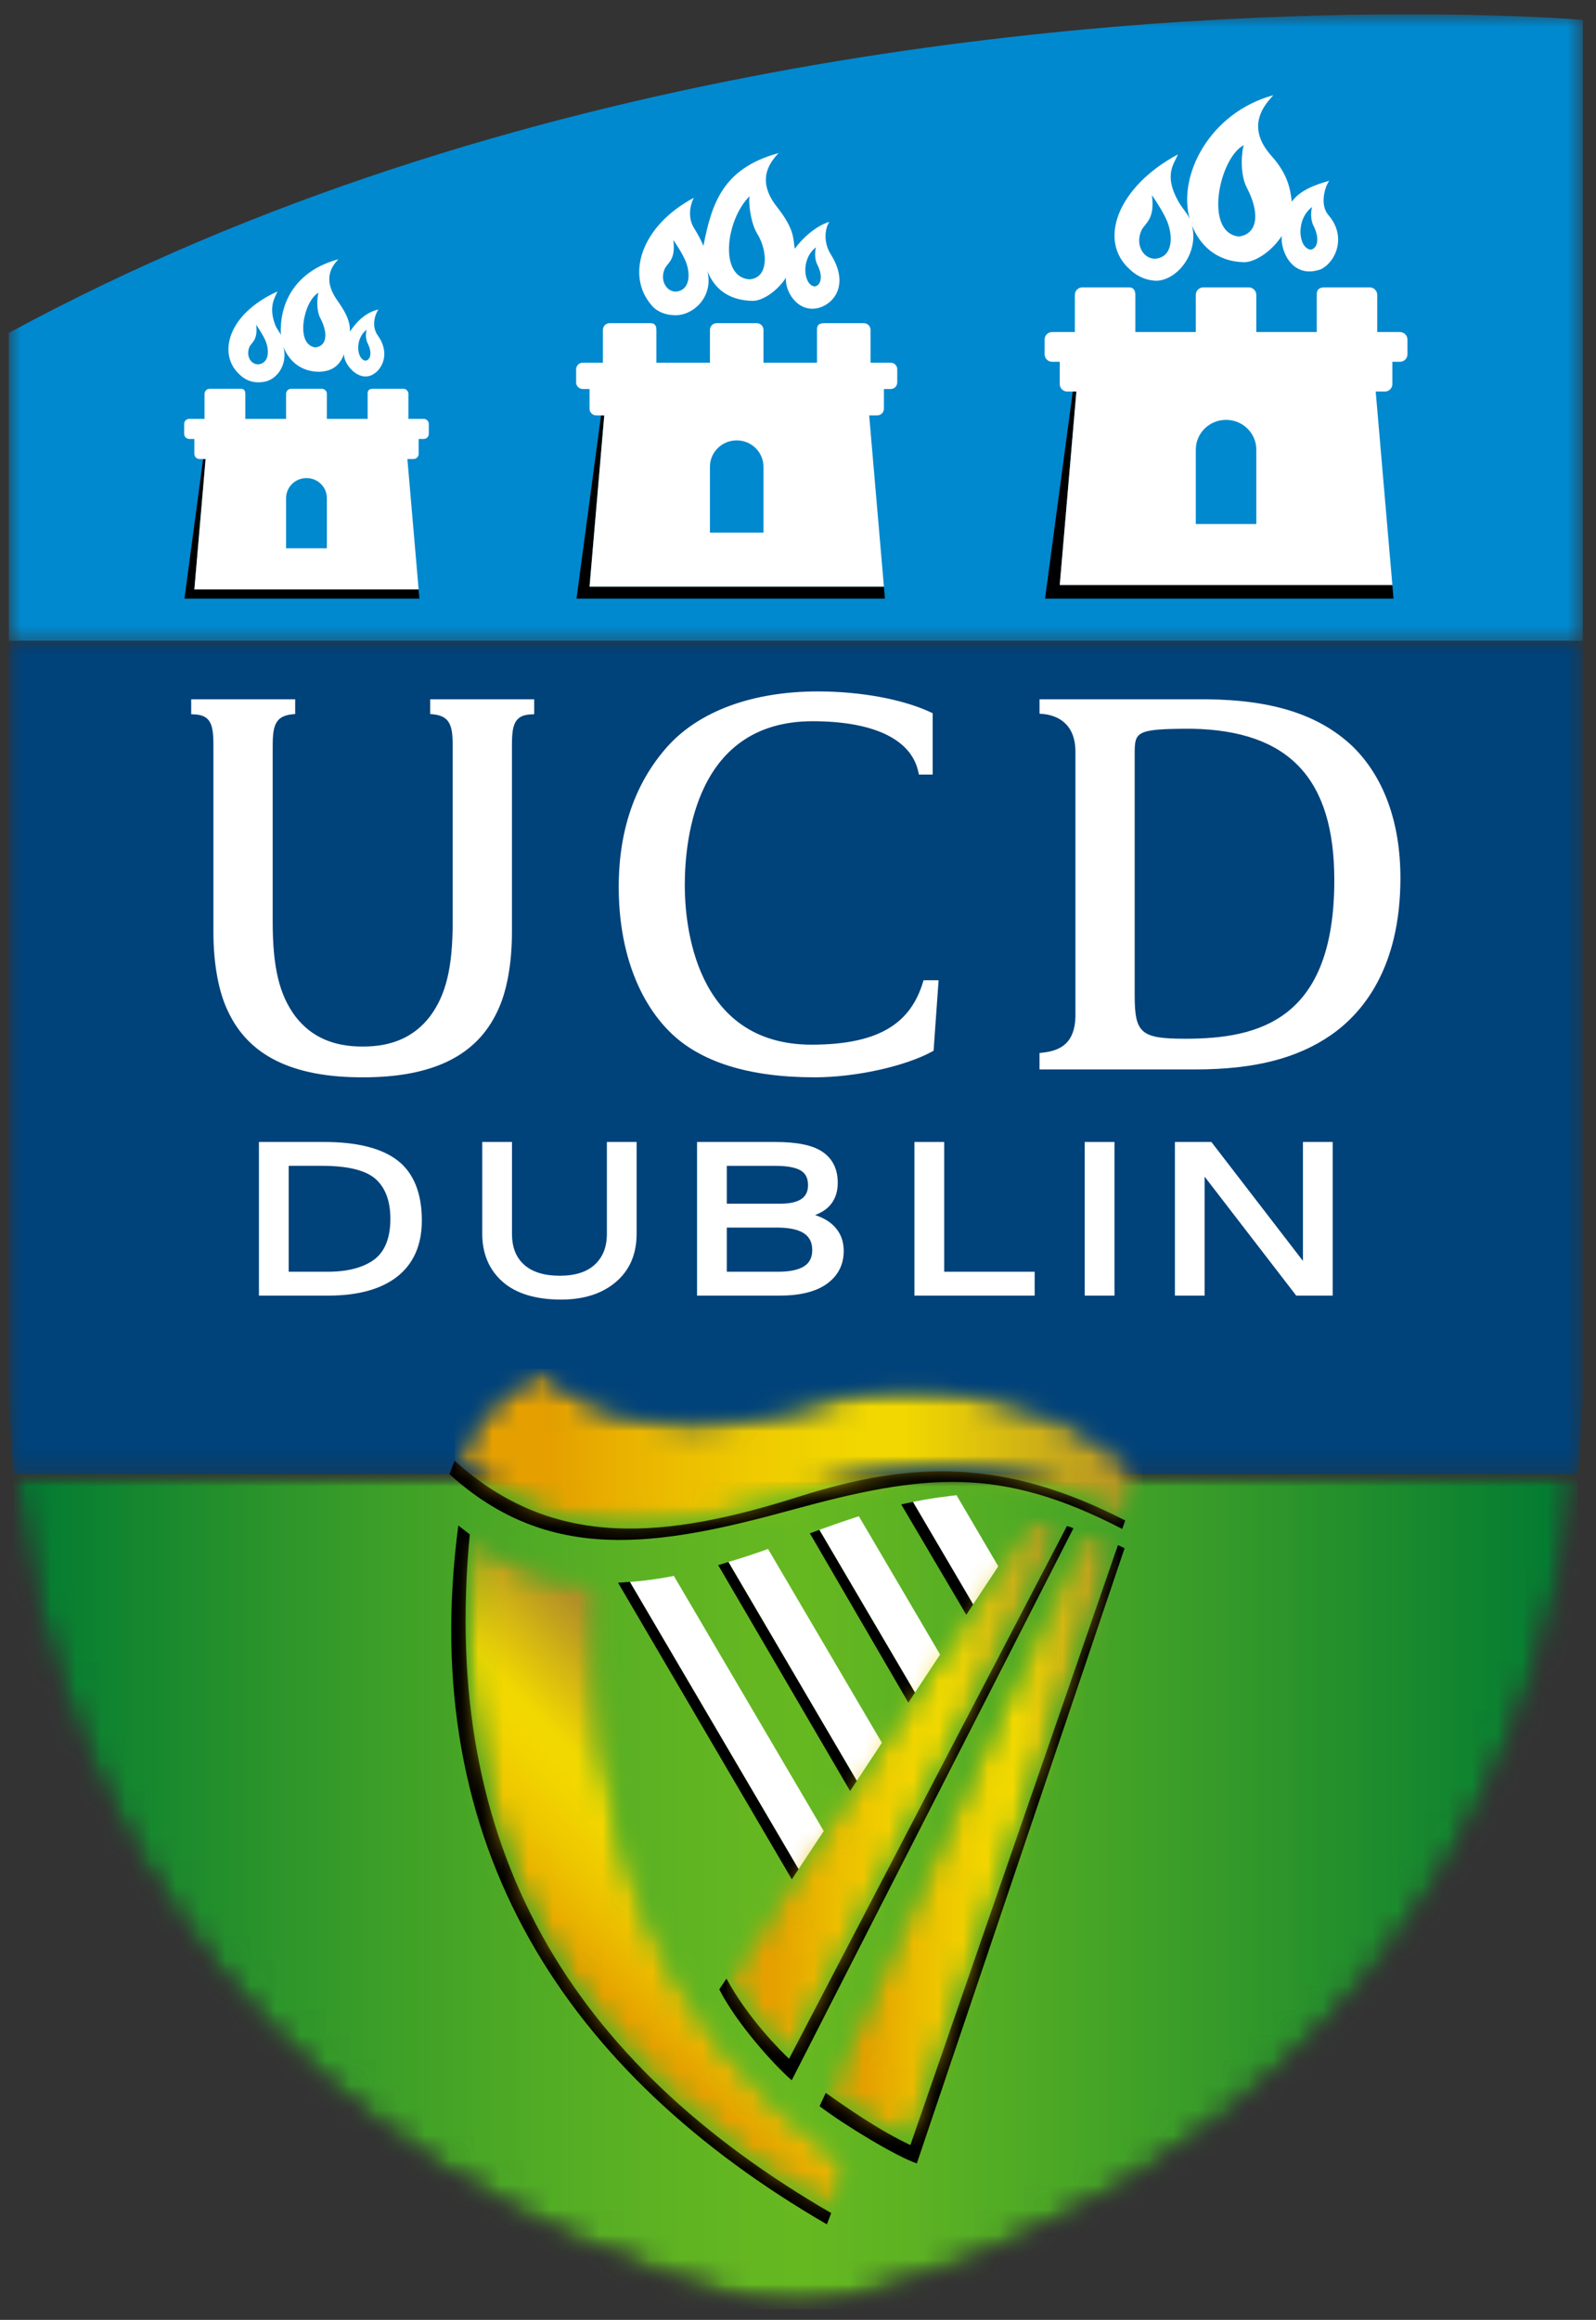
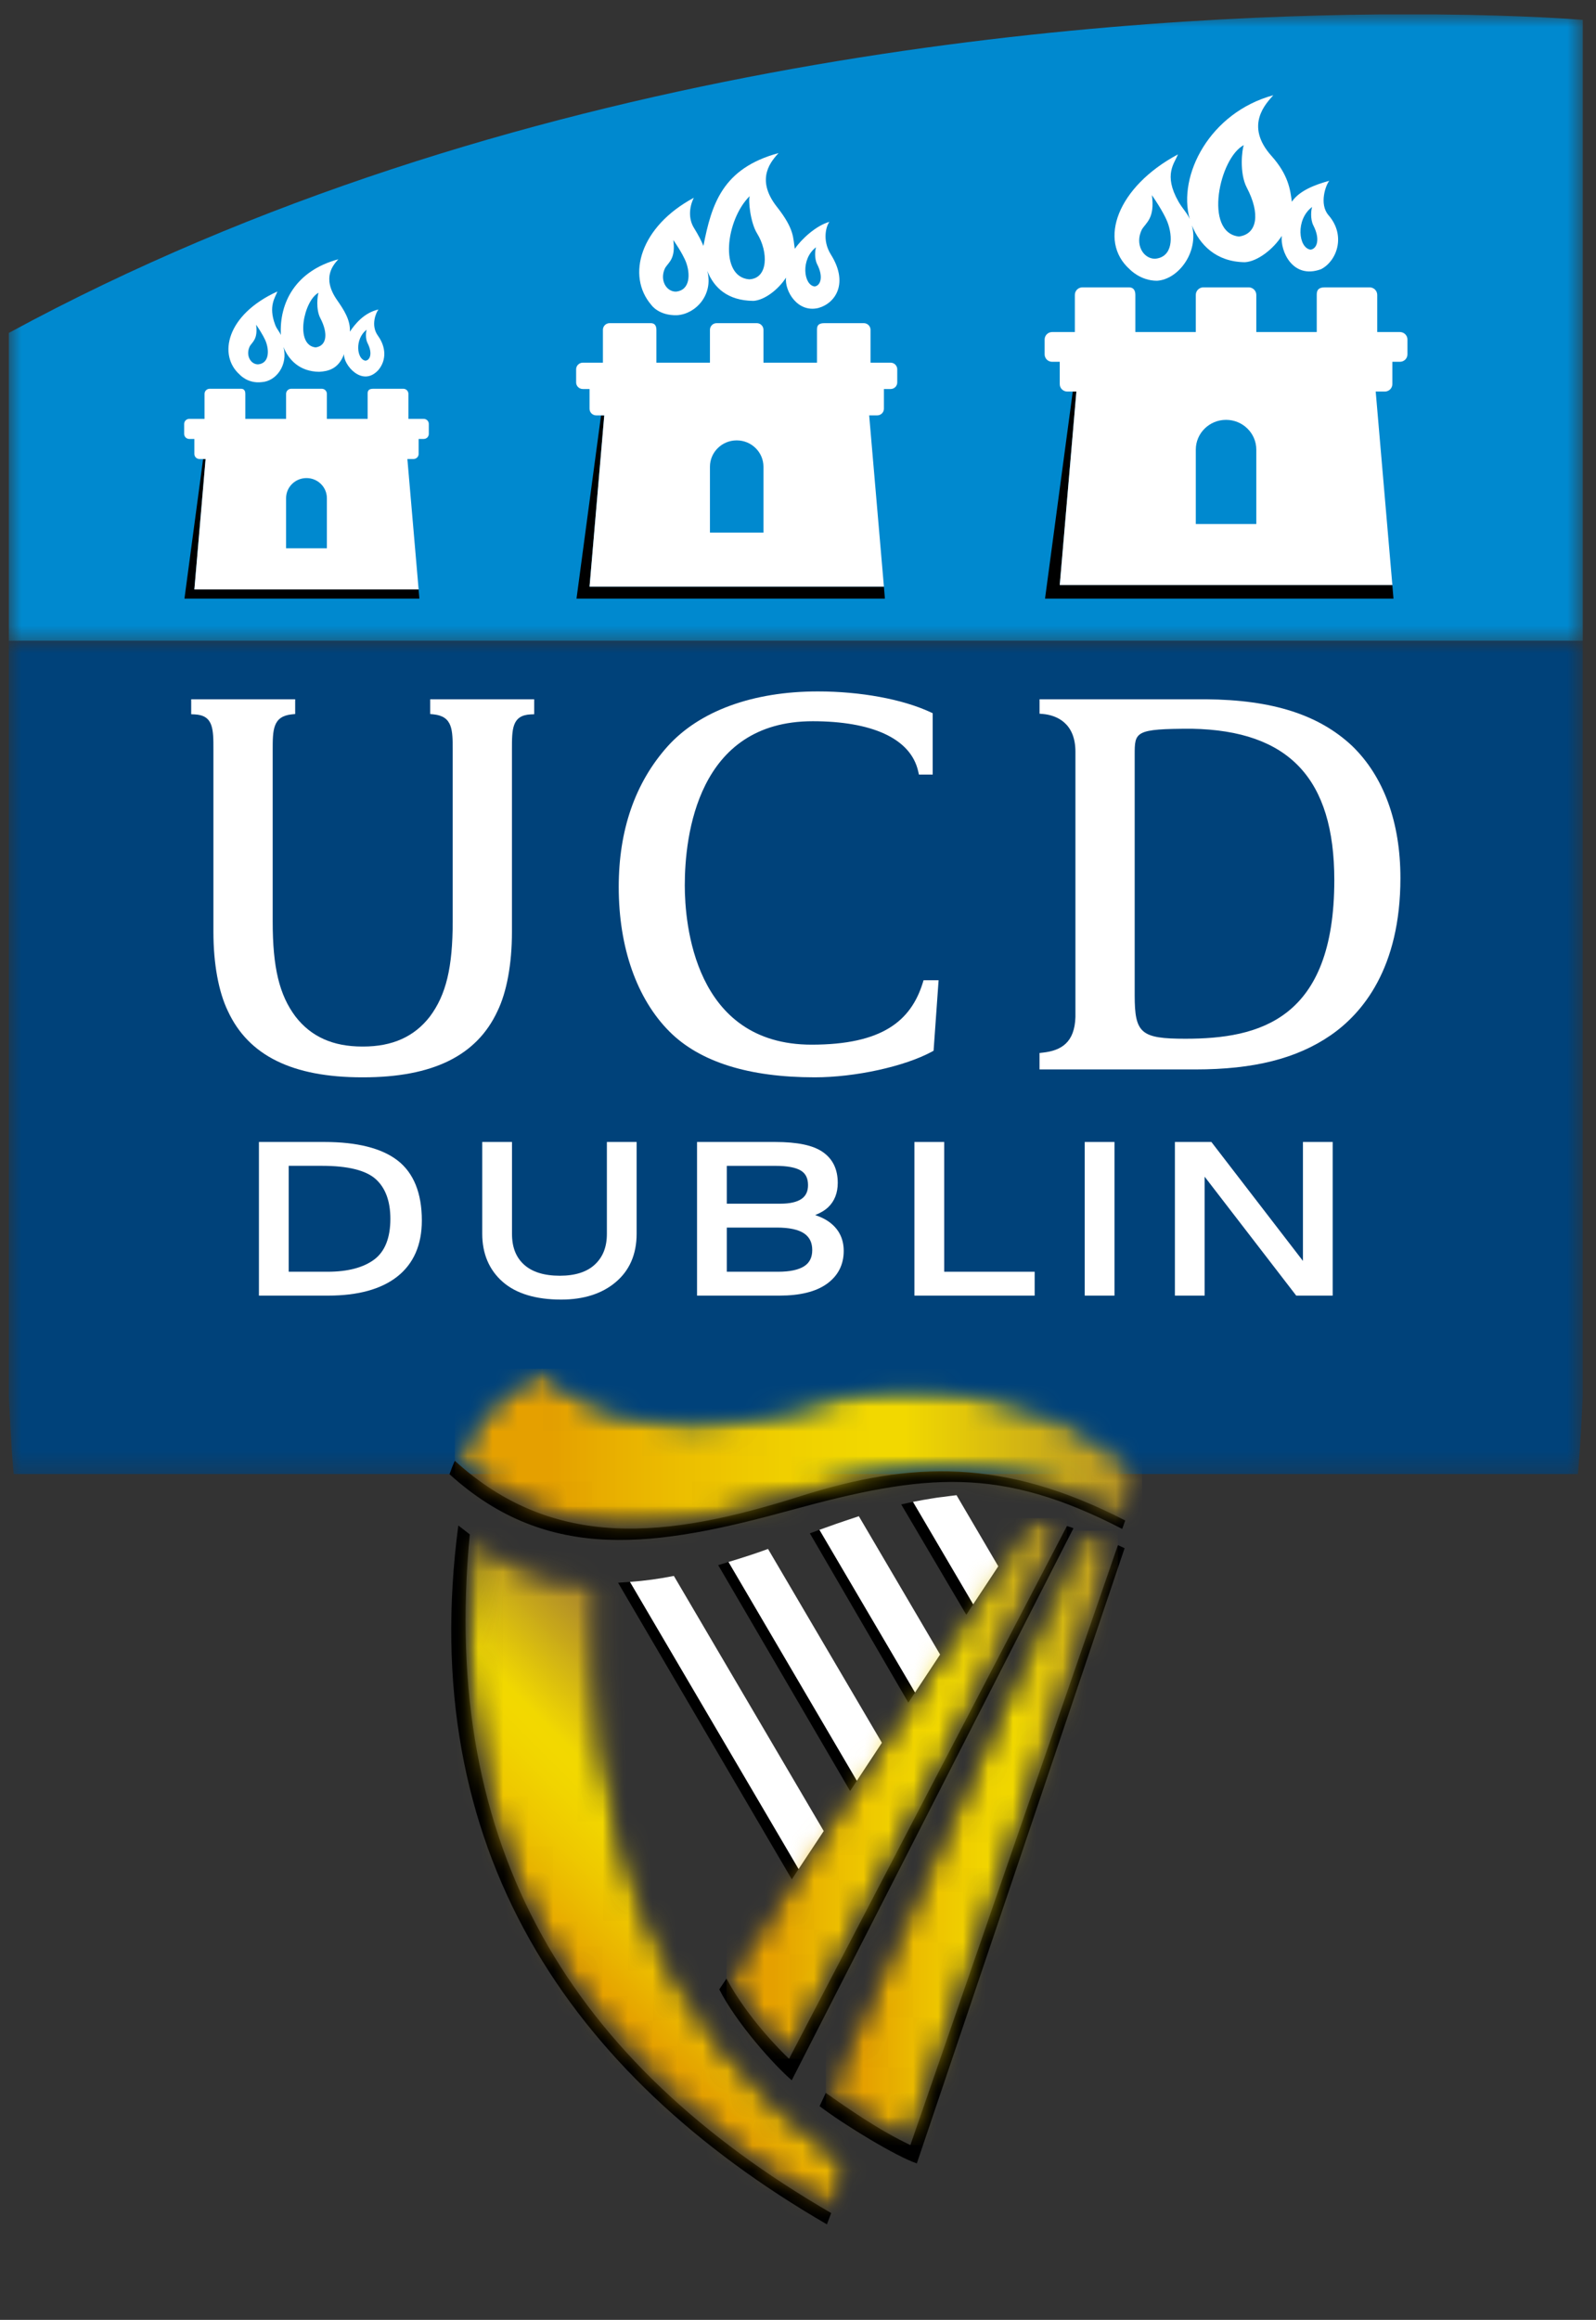
<svg xmlns="http://www.w3.org/2000/svg" xmlns:xlink="http://www.w3.org/1999/xlink" width="64px" height="93px" viewBox="0 0 64 93" version="1.1">
  <rect x="0" y="0" width="64" height="93" fill="#333333" stroke="none" />
  <title>University of College Dublin</title>
  <defs>
    <polygon id="path-1" points="0 0 63.119 0 63.119 25.373 0 25.373" />
    <polygon id="path-3" points="0 0 63.119 0 63.119 33.647 0 33.647" />
    <polygon id="path-5" points="0 0 63.119 0 63.119 33.531 0 33.531" />
    <path d="M0,0 C1.513,14.177 10.627,27.922 29.266,33.166 C29.266,33.166 30.527,33.487 31.365,33.487 C32.203,33.487 33.464,33.166 33.464,33.166 C52.102,27.922 61.217,14.177 62.73,0 L0,0 Z" id="path-7" />
    <path d="M0,0 C1.513,14.177 10.627,27.922 29.266,33.166 C29.266,33.166 30.527,33.487 31.365,33.487 C32.203,33.487 33.464,33.166 33.464,33.166 C52.102,27.922 61.217,14.177 62.73,0" id="path-9" />
    <linearGradient x1="0%" y1="50.002%" x2="99.999%" y2="50.002%" id="linearGradient-11">
      <stop stop-color="#007A32" offset="0%" />
      <stop stop-color="#017B32" offset="0.391%" />
      <stop stop-color="#027B32" offset="0.781%" />
      <stop stop-color="#037C31" offset="1.172%" />
      <stop stop-color="#047D31" offset="1.562%" />
      <stop stop-color="#067D31" offset="1.953%" />
      <stop stop-color="#077E31" offset="2.344%" />
      <stop stop-color="#087F31" offset="2.734%" />
      <stop stop-color="#097F31" offset="3.125%" />
      <stop stop-color="#0A8030" offset="3.516%" />
      <stop stop-color="#0B8130" offset="3.906%" />
      <stop stop-color="#0C8130" offset="4.297%" />
      <stop stop-color="#0D8230" offset="4.688%" />
      <stop stop-color="#0E8330" offset="5.078%" />
      <stop stop-color="#0F832F" offset="5.469%" />
      <stop stop-color="#10842F" offset="5.859%" />
      <stop stop-color="#11852F" offset="6.25%" />
      <stop stop-color="#13852F" offset="6.641%" />
      <stop stop-color="#14862F" offset="7.031%" />
      <stop stop-color="#15872F" offset="7.422%" />
      <stop stop-color="#16872E" offset="7.812%" />
      <stop stop-color="#17882E" offset="8.203%" />
      <stop stop-color="#18882E" offset="8.594%" />
      <stop stop-color="#19892E" offset="8.984%" />
      <stop stop-color="#1A8A2E" offset="9.375%" />
      <stop stop-color="#1B8A2E" offset="9.766%" />
      <stop stop-color="#1C8B2D" offset="10.156%" />
      <stop stop-color="#1D8C2D" offset="10.547%" />
      <stop stop-color="#1E8C2D" offset="10.938%" />
      <stop stop-color="#1F8D2D" offset="11.328%" />
      <stop stop-color="#208D2D" offset="11.719%" />
      <stop stop-color="#218E2D" offset="12.109%" />
      <stop stop-color="#228F2C" offset="12.5%" />
      <stop stop-color="#238F2C" offset="12.891%" />
      <stop stop-color="#24902C" offset="13.281%" />
      <stop stop-color="#25902C" offset="13.672%" />
      <stop stop-color="#26912C" offset="14.062%" />
      <stop stop-color="#27922C" offset="14.453%" />
      <stop stop-color="#28922B" offset="14.844%" />
      <stop stop-color="#29932B" offset="15.234%" />
      <stop stop-color="#2A932B" offset="15.625%" />
      <stop stop-color="#2B942B" offset="16.016%" />
      <stop stop-color="#2C952B" offset="16.406%" />
      <stop stop-color="#2D952B" offset="16.797%" />
      <stop stop-color="#2E962A" offset="17.188%" />
      <stop stop-color="#2F962A" offset="17.578%" />
      <stop stop-color="#30972A" offset="17.969%" />
      <stop stop-color="#30972A" offset="18.359%" />
      <stop stop-color="#31982A" offset="18.75%" />
      <stop stop-color="#32992A" offset="19.141%" />
      <stop stop-color="#339929" offset="19.531%" />
      <stop stop-color="#349A29" offset="19.922%" />
      <stop stop-color="#359A29" offset="20.312%" />
      <stop stop-color="#369B29" offset="20.703%" />
      <stop stop-color="#379B29" offset="21.094%" />
      <stop stop-color="#389C29" offset="21.484%" />
      <stop stop-color="#399C29" offset="21.875%" />
      <stop stop-color="#3A9D28" offset="22.266%" />
      <stop stop-color="#3A9E28" offset="22.656%" />
      <stop stop-color="#3B9E28" offset="23.047%" />
      <stop stop-color="#3C9F28" offset="23.438%" />
      <stop stop-color="#3D9F28" offset="23.828%" />
      <stop stop-color="#3EA028" offset="24.219%" />
      <stop stop-color="#3FA028" offset="24.609%" />
      <stop stop-color="#40A127" offset="25%" />
      <stop stop-color="#40A127" offset="25.391%" />
      <stop stop-color="#41A227" offset="25.781%" />
      <stop stop-color="#42A227" offset="26.172%" />
      <stop stop-color="#43A327" offset="26.562%" />
      <stop stop-color="#44A327" offset="26.953%" />
      <stop stop-color="#45A427" offset="27.344%" />
      <stop stop-color="#45A426" offset="27.734%" />
      <stop stop-color="#46A526" offset="28.125%" />
      <stop stop-color="#47A526" offset="28.516%" />
      <stop stop-color="#48A626" offset="28.906%" />
      <stop stop-color="#49A626" offset="29.297%" />
      <stop stop-color="#49A726" offset="29.688%" />
      <stop stop-color="#4AA726" offset="30.078%" />
      <stop stop-color="#4BA826" offset="30.469%" />
      <stop stop-color="#4CA825" offset="30.859%" />
      <stop stop-color="#4CA825" offset="31.25%" />
      <stop stop-color="#4DA925" offset="31.641%" />
      <stop stop-color="#4EA925" offset="32.031%" />
      <stop stop-color="#4FAA25" offset="32.422%" />
      <stop stop-color="#4FAA25" offset="32.812%" />
      <stop stop-color="#50AB25" offset="33.203%" />
      <stop stop-color="#51AB25" offset="33.594%" />
      <stop stop-color="#51AC24" offset="33.984%" />
      <stop stop-color="#52AC24" offset="34.375%" />
      <stop stop-color="#53AC24" offset="34.766%" />
      <stop stop-color="#54AD24" offset="35.156%" />
      <stop stop-color="#54AD24" offset="35.547%" />
      <stop stop-color="#55AE24" offset="35.938%" />
      <stop stop-color="#56AE24" offset="36.328%" />
      <stop stop-color="#56AE24" offset="36.719%" />
      <stop stop-color="#57AF24" offset="37.109%" />
      <stop stop-color="#58AF23" offset="37.5%" />
      <stop stop-color="#58B023" offset="37.891%" />
      <stop stop-color="#59B023" offset="38.281%" />
      <stop stop-color="#59B023" offset="38.672%" />
      <stop stop-color="#5AB123" offset="39.062%" />
      <stop stop-color="#5BB123" offset="39.453%" />
      <stop stop-color="#5BB123" offset="39.844%" />
      <stop stop-color="#5CB223" offset="40.234%" />
      <stop stop-color="#5CB223" offset="40.625%" />
      <stop stop-color="#5DB223" offset="41.016%" />
      <stop stop-color="#5DB322" offset="41.406%" />
      <stop stop-color="#5EB322" offset="41.797%" />
      <stop stop-color="#5FB322" offset="42.188%" />
      <stop stop-color="#5FB422" offset="42.578%" />
      <stop stop-color="#60B422" offset="42.969%" />
      <stop stop-color="#60B422" offset="43.75%" />
      <stop stop-color="#61B522" offset="44.531%" />
      <stop stop-color="#62B622" offset="45.312%" />
      <stop stop-color="#63B622" offset="46.094%" />
      <stop stop-color="#64B721" offset="46.875%" />
      <stop stop-color="#64B721" offset="47.656%" />
      <stop stop-color="#65B721" offset="48.438%" />
      <stop stop-color="#66B821" offset="50%" />
      <stop stop-color="#66B821" offset="50.781%" />
      <stop stop-color="#65B721" offset="51.562%" />
      <stop stop-color="#64B721" offset="52.344%" />
      <stop stop-color="#63B621" offset="52.734%" />
      <stop stop-color="#63B622" offset="53.125%" />
      <stop stop-color="#62B622" offset="53.516%" />
      <stop stop-color="#61B522" offset="53.906%" />
      <stop stop-color="#61B522" offset="54.297%" />
      <stop stop-color="#60B522" offset="54.688%" />
      <stop stop-color="#60B422" offset="55.078%" />
      <stop stop-color="#5FB422" offset="55.469%" />
      <stop stop-color="#5FB322" offset="55.859%" />
      <stop stop-color="#5EB322" offset="56.25%" />
      <stop stop-color="#5DB322" offset="56.641%" />
      <stop stop-color="#5DB223" offset="57.031%" />
      <stop stop-color="#5CB223" offset="57.422%" />
      <stop stop-color="#5BB223" offset="57.812%" />
      <stop stop-color="#5BB123" offset="58.203%" />
      <stop stop-color="#5AB123" offset="58.594%" />
      <stop stop-color="#59B023" offset="58.984%" />
      <stop stop-color="#59B023" offset="59.375%" />
      <stop stop-color="#58B023" offset="59.766%" />
      <stop stop-color="#57AF23" offset="60.156%" />
      <stop stop-color="#57AF24" offset="60.547%" />
      <stop stop-color="#56AE24" offset="60.938%" />
      <stop stop-color="#55AE24" offset="61.328%" />
      <stop stop-color="#55AD24" offset="61.719%" />
      <stop stop-color="#54AD24" offset="62.109%" />
      <stop stop-color="#53AD24" offset="62.5%" />
      <stop stop-color="#53AC24" offset="62.891%" />
      <stop stop-color="#52AC24" offset="63.281%" />
      <stop stop-color="#51AB24" offset="63.672%" />
      <stop stop-color="#50AB25" offset="64.062%" />
      <stop stop-color="#50AA25" offset="64.453%" />
      <stop stop-color="#4FAA25" offset="64.844%" />
      <stop stop-color="#4EA925" offset="65.234%" />
      <stop stop-color="#4DA925" offset="65.625%" />
      <stop stop-color="#4DA925" offset="66.016%" />
      <stop stop-color="#4CA825" offset="66.406%" />
      <stop stop-color="#4BA825" offset="66.797%" />
      <stop stop-color="#4AA726" offset="67.188%" />
      <stop stop-color="#4AA726" offset="67.578%" />
      <stop stop-color="#49A626" offset="67.969%" />
      <stop stop-color="#48A626" offset="68.359%" />
      <stop stop-color="#47A526" offset="68.75%" />
      <stop stop-color="#46A526" offset="69.141%" />
      <stop stop-color="#46A426" offset="69.531%" />
      <stop stop-color="#45A427" offset="69.922%" />
      <stop stop-color="#44A327" offset="70.312%" />
      <stop stop-color="#43A327" offset="70.703%" />
      <stop stop-color="#42A227" offset="71.094%" />
      <stop stop-color="#42A227" offset="71.484%" />
      <stop stop-color="#41A127" offset="71.875%" />
      <stop stop-color="#40A127" offset="72.266%" />
      <stop stop-color="#3FA027" offset="72.656%" />
      <stop stop-color="#3EA028" offset="73.047%" />
      <stop stop-color="#3E9F28" offset="73.438%" />
      <stop stop-color="#3D9F28" offset="73.828%" />
      <stop stop-color="#3C9E28" offset="74.219%" />
      <stop stop-color="#3B9E28" offset="74.609%" />
      <stop stop-color="#3A9D28" offset="75%" />
      <stop stop-color="#399D28" offset="75.391%" />
      <stop stop-color="#399C29" offset="75.781%" />
      <stop stop-color="#389C29" offset="76.172%" />
      <stop stop-color="#379B29" offset="76.562%" />
      <stop stop-color="#369B29" offset="76.953%" />
      <stop stop-color="#359A29" offset="77.344%" />
      <stop stop-color="#349A29" offset="77.734%" />
      <stop stop-color="#339929" offset="78.125%" />
      <stop stop-color="#33992A" offset="78.516%" />
      <stop stop-color="#32982A" offset="78.906%" />
      <stop stop-color="#31982A" offset="79.297%" />
      <stop stop-color="#30972A" offset="79.688%" />
      <stop stop-color="#2F972A" offset="80.078%" />
      <stop stop-color="#2E962A" offset="80.469%" />
      <stop stop-color="#2D962A" offset="80.859%" />
      <stop stop-color="#2D952B" offset="81.25%" />
      <stop stop-color="#2C952B" offset="81.641%" />
      <stop stop-color="#2B942B" offset="82.031%" />
      <stop stop-color="#2A932B" offset="82.422%" />
      <stop stop-color="#29932B" offset="82.812%" />
      <stop stop-color="#28922B" offset="83.203%" />
      <stop stop-color="#27922B" offset="83.594%" />
      <stop stop-color="#26912C" offset="83.984%" />
      <stop stop-color="#25912C" offset="84.375%" />
      <stop stop-color="#25902C" offset="84.766%" />
      <stop stop-color="#24902C" offset="85.156%" />
      <stop stop-color="#238F2C" offset="85.547%" />
      <stop stop-color="#228F2C" offset="85.938%" />
      <stop stop-color="#218E2D" offset="86.328%" />
      <stop stop-color="#208D2D" offset="86.719%" />
      <stop stop-color="#1F8D2D" offset="87.109%" />
      <stop stop-color="#1E8C2D" offset="87.5%" />
      <stop stop-color="#1D8C2D" offset="87.891%" />
      <stop stop-color="#1C8B2D" offset="88.281%" />
      <stop stop-color="#1B8B2D" offset="88.672%" />
      <stop stop-color="#1B8A2E" offset="89.062%" />
      <stop stop-color="#1A8A2E" offset="89.453%" />
      <stop stop-color="#19892E" offset="89.844%" />
      <stop stop-color="#18882E" offset="90.234%" />
      <stop stop-color="#17882E" offset="90.625%" />
      <stop stop-color="#16872E" offset="91.016%" />
      <stop stop-color="#15872F" offset="91.406%" />
      <stop stop-color="#14862F" offset="91.797%" />
      <stop stop-color="#13862F" offset="92.188%" />
      <stop stop-color="#12852F" offset="92.578%" />
      <stop stop-color="#11842F" offset="92.969%" />
      <stop stop-color="#10842F" offset="93.359%" />
      <stop stop-color="#0F832F" offset="93.75%" />
      <stop stop-color="#0E8330" offset="94.141%" />
      <stop stop-color="#0D8230" offset="94.531%" />
      <stop stop-color="#0C8230" offset="94.922%" />
      <stop stop-color="#0C8130" offset="95.312%" />
      <stop stop-color="#0B8030" offset="95.703%" />
      <stop stop-color="#0A8030" offset="96.094%" />
      <stop stop-color="#097F31" offset="96.484%" />
      <stop stop-color="#087F31" offset="96.875%" />
      <stop stop-color="#077E31" offset="97.266%" />
      <stop stop-color="#067E31" offset="97.656%" />
      <stop stop-color="#057D31" offset="98.047%" />
      <stop stop-color="#047C31" offset="98.438%" />
      <stop stop-color="#037C32" offset="98.828%" />
      <stop stop-color="#027B32" offset="99.219%" />
      <stop stop-color="#017B32" offset="99.609%" />
      <stop stop-color="#007A32" offset="100%" />
    </linearGradient>
    <polygon id="path-12" points="0 0 15.72 0 15.72 27.58 0 27.58" />
    <path d="M14.661,27.207 L15.399,25.299 C7.012,19.282 5.019,11.585 5.352,1.92 C3.553,1.837 1.845,1.27 0.169,0 C-1.038,12.63 4.266,21.176 14.661,27.207" id="path-14" />
    <path d="M14.661,27.207 L15.399,25.299 C7.012,19.282 5.019,11.585 5.352,1.92 C3.553,1.837 1.845,1.27 0.169,0 C-1.038,12.63 4.266,21.176 14.661,27.207" id="path-16" />
    <linearGradient x1="25.269%" y1="75.268%" x2="75.268%" y2="25.269%" id="linearGradient-18">
      <stop stop-color="#E5A000" offset="0%" />
      <stop stop-color="#E5A000" offset="25%" />
      <stop stop-color="#E5A000" offset="31.25%" />
      <stop stop-color="#E5A000" offset="34.375%" />
      <stop stop-color="#E5A000" offset="35.156%" />
      <stop stop-color="#E5A200" offset="35.547%" />
      <stop stop-color="#E6A300" offset="35.938%" />
      <stop stop-color="#E6A500" offset="36.328%" />
      <stop stop-color="#E7A700" offset="36.719%" />
      <stop stop-color="#E7A900" offset="37.109%" />
      <stop stop-color="#E7AA00" offset="37.5%" />
      <stop stop-color="#E8AC00" offset="37.891%" />
      <stop stop-color="#E8AE00" offset="38.281%" />
      <stop stop-color="#E9AF00" offset="38.672%" />
      <stop stop-color="#E9B100" offset="39.062%" />
      <stop stop-color="#E9B300" offset="39.453%" />
      <stop stop-color="#EAB400" offset="39.844%" />
      <stop stop-color="#EAB600" offset="40.234%" />
      <stop stop-color="#EAB700" offset="40.625%" />
      <stop stop-color="#EBB900" offset="41.016%" />
      <stop stop-color="#EBBA00" offset="41.406%" />
      <stop stop-color="#EBBC00" offset="41.797%" />
      <stop stop-color="#ECBD00" offset="42.188%" />
      <stop stop-color="#ECBF00" offset="42.578%" />
      <stop stop-color="#ECC000" offset="42.969%" />
      <stop stop-color="#EDC100" offset="43.359%" />
      <stop stop-color="#EDC300" offset="43.75%" />
      <stop stop-color="#EDC400" offset="44.141%" />
      <stop stop-color="#EEC500" offset="44.531%" />
      <stop stop-color="#EEC700" offset="44.922%" />
      <stop stop-color="#EEC800" offset="45.312%" />
      <stop stop-color="#EEC900" offset="45.703%" />
      <stop stop-color="#EFCA00" offset="46.094%" />
      <stop stop-color="#EFCB00" offset="46.484%" />
      <stop stop-color="#EFCC00" offset="46.875%" />
      <stop stop-color="#EFCD00" offset="47.266%" />
      <stop stop-color="#F0CE00" offset="47.656%" />
      <stop stop-color="#F0CF00" offset="48.047%" />
      <stop stop-color="#F0D000" offset="48.438%" />
      <stop stop-color="#F0D100" offset="48.828%" />
      <stop stop-color="#F0D200" offset="49.219%" />
      <stop stop-color="#F1D300" offset="49.609%" />
      <stop stop-color="#F1D400" offset="50%" />
      <stop stop-color="#F1D400" offset="50.391%" />
      <stop stop-color="#F1D500" offset="50.781%" />
      <stop stop-color="#F1D600" offset="51.172%" />
      <stop stop-color="#F1D600" offset="51.562%" />
      <stop stop-color="#F2D700" offset="51.953%" />
      <stop stop-color="#F2D700" offset="52.344%" />
      <stop stop-color="#F2D800" offset="53.125%" />
      <stop stop-color="#F1D800" offset="54.688%" />
      <stop stop-color="#EFD602" offset="55.078%" />
      <stop stop-color="#EED403" offset="55.469%" />
      <stop stop-color="#ECD204" offset="55.859%" />
      <stop stop-color="#EAD005" offset="56.25%" />
      <stop stop-color="#E9CE06" offset="56.641%" />
      <stop stop-color="#E7CC07" offset="57.031%" />
      <stop stop-color="#E5CA08" offset="57.422%" />
      <stop stop-color="#E3C809" offset="57.812%" />
      <stop stop-color="#E2C60A" offset="58.203%" />
      <stop stop-color="#E0C40B" offset="58.594%" />
      <stop stop-color="#DEC20C" offset="58.984%" />
      <stop stop-color="#DCC00D" offset="59.375%" />
      <stop stop-color="#DBBE0E" offset="59.766%" />
      <stop stop-color="#D9BC0F" offset="60.156%" />
      <stop stop-color="#D7BA10" offset="60.547%" />
      <stop stop-color="#D5B812" offset="60.938%" />
      <stop stop-color="#D3B613" offset="61.328%" />
      <stop stop-color="#D2B414" offset="61.719%" />
      <stop stop-color="#D0B215" offset="62.109%" />
      <stop stop-color="#CEB016" offset="62.5%" />
      <stop stop-color="#CCAE17" offset="62.891%" />
      <stop stop-color="#CBAB18" offset="63.281%" />
      <stop stop-color="#C9A919" offset="63.672%" />
      <stop stop-color="#C7A71A" offset="64.062%" />
      <stop stop-color="#C5A51B" offset="64.453%" />
      <stop stop-color="#C4A31C" offset="64.844%" />
      <stop stop-color="#C2A11D" offset="65.234%" />
      <stop stop-color="#C09F1E" offset="65.625%" />
      <stop stop-color="#BE9D20" offset="66.016%" />
      <stop stop-color="#BC9B21" offset="66.406%" />
      <stop stop-color="#BB9922" offset="66.797%" />
      <stop stop-color="#B99723" offset="67.188%" />
      <stop stop-color="#B79524" offset="67.578%" />
      <stop stop-color="#B59325" offset="67.969%" />
      <stop stop-color="#B49126" offset="68.359%" />
      <stop stop-color="#B28F27" offset="68.75%" />
      <stop stop-color="#B28F27" offset="75%" />
      <stop stop-color="#B28F27" offset="100%" />
    </linearGradient>
    <polygon id="path-19" points="0 0 27.856 0 27.856 6.895 0 6.895" />
    <path d="M0,3.69 C3.979,7.302 8.503,6.807 13.842,5.114 C18.305,3.697 22.02,3.579 26.884,6.083 L27.561,4.224 C24.408,0.853 18.127,0.102 14.345,1.346 C10.306,2.673 5.925,2.396 3.514,0 C2.053,0.655 0.602,1.952 0,3.69" id="path-21" />
    <path d="M0,3.69 C3.979,7.302 8.503,6.807 13.842,5.114 C18.305,3.697 22.02,3.579 26.884,6.083 L27.561,4.224 C24.408,0.853 18.127,0.102 14.345,1.346 C10.306,2.673 5.925,2.396 3.514,0 C2.053,0.655 0.602,1.952 0,3.69" id="path-23" />
    <linearGradient x1="-0.001%" y1="43.868%" x2="100.002%" y2="43.868%" id="linearGradient-25">
      <stop stop-color="#E5A000" offset="0%" />
      <stop stop-color="#E5A000" offset="12.5%" />
      <stop stop-color="#E5A000" offset="14.062%" />
      <stop stop-color="#E5A100" offset="14.453%" />
      <stop stop-color="#E5A100" offset="14.844%" />
      <stop stop-color="#E5A200" offset="15.234%" />
      <stop stop-color="#E6A300" offset="15.625%" />
      <stop stop-color="#E6A400" offset="16.016%" />
      <stop stop-color="#E6A400" offset="16.406%" />
      <stop stop-color="#E6A500" offset="16.797%" />
      <stop stop-color="#E6A600" offset="17.188%" />
      <stop stop-color="#E6A600" offset="17.578%" />
      <stop stop-color="#E7A700" offset="17.969%" />
      <stop stop-color="#E7A800" offset="18.359%" />
      <stop stop-color="#E7A800" offset="18.75%" />
      <stop stop-color="#E7A900" offset="19.141%" />
      <stop stop-color="#E7AA00" offset="19.531%" />
      <stop stop-color="#E7AA00" offset="19.922%" />
      <stop stop-color="#E7AB00" offset="20.312%" />
      <stop stop-color="#E8AC00" offset="20.703%" />
      <stop stop-color="#E8AC00" offset="21.094%" />
      <stop stop-color="#E8AD00" offset="21.484%" />
      <stop stop-color="#E8AD00" offset="21.875%" />
      <stop stop-color="#E8AE00" offset="22.266%" />
      <stop stop-color="#E8AF00" offset="22.656%" />
      <stop stop-color="#E8AF00" offset="23.047%" />
      <stop stop-color="#E9B000" offset="23.438%" />
      <stop stop-color="#E9B100" offset="23.828%" />
      <stop stop-color="#E9B100" offset="24.219%" />
      <stop stop-color="#E9B200" offset="24.609%" />
      <stop stop-color="#E9B200" offset="25%" />
      <stop stop-color="#E9B300" offset="25.391%" />
      <stop stop-color="#E9B400" offset="25.781%" />
      <stop stop-color="#EAB400" offset="26.172%" />
      <stop stop-color="#EAB500" offset="26.562%" />
      <stop stop-color="#EAB500" offset="26.953%" />
      <stop stop-color="#EAB600" offset="27.344%" />
      <stop stop-color="#EAB700" offset="27.734%" />
      <stop stop-color="#EAB700" offset="28.125%" />
      <stop stop-color="#EAB800" offset="28.516%" />
      <stop stop-color="#EBB800" offset="28.906%" />
      <stop stop-color="#EBB900" offset="29.297%" />
      <stop stop-color="#EBB900" offset="29.688%" />
      <stop stop-color="#EBBA00" offset="30.078%" />
      <stop stop-color="#EBBB00" offset="30.469%" />
      <stop stop-color="#EBBB00" offset="30.859%" />
      <stop stop-color="#EBBC00" offset="31.25%" />
      <stop stop-color="#EBBC00" offset="31.641%" />
      <stop stop-color="#ECBD00" offset="32.031%" />
      <stop stop-color="#ECBD00" offset="32.422%" />
      <stop stop-color="#ECBE00" offset="32.812%" />
      <stop stop-color="#ECBE00" offset="33.203%" />
      <stop stop-color="#ECBF00" offset="33.594%" />
      <stop stop-color="#ECBF00" offset="33.984%" />
      <stop stop-color="#ECC000" offset="34.375%" />
      <stop stop-color="#ECC000" offset="34.766%" />
      <stop stop-color="#EDC100" offset="35.156%" />
      <stop stop-color="#EDC100" offset="35.547%" />
      <stop stop-color="#EDC200" offset="35.938%" />
      <stop stop-color="#EDC200" offset="36.719%" />
      <stop stop-color="#EDC300" offset="37.5%" />
      <stop stop-color="#EDC400" offset="38.281%" />
      <stop stop-color="#EEC500" offset="39.062%" />
      <stop stop-color="#EEC600" offset="39.844%" />
      <stop stop-color="#EEC700" offset="40.625%" />
      <stop stop-color="#EEC800" offset="41.406%" />
      <stop stop-color="#EEC900" offset="42.188%" />
      <stop stop-color="#EFCA00" offset="42.969%" />
      <stop stop-color="#EFCB00" offset="43.75%" />
      <stop stop-color="#EFCB00" offset="44.531%" />
      <stop stop-color="#EFCC00" offset="45.312%" />
      <stop stop-color="#EFCD00" offset="46.094%" />
      <stop stop-color="#EFCE00" offset="46.875%" />
      <stop stop-color="#F0CF00" offset="47.656%" />
      <stop stop-color="#F0CF00" offset="48.438%" />
      <stop stop-color="#F0D000" offset="49.219%" />
      <stop stop-color="#F0D100" offset="50%" />
      <stop stop-color="#F0D100" offset="50.781%" />
      <stop stop-color="#F0D200" offset="51.562%" />
      <stop stop-color="#F1D300" offset="52.344%" />
      <stop stop-color="#F1D300" offset="53.125%" />
      <stop stop-color="#F1D400" offset="53.906%" />
      <stop stop-color="#F1D400" offset="54.688%" />
      <stop stop-color="#F1D500" offset="55.469%" />
      <stop stop-color="#F1D500" offset="56.25%" />
      <stop stop-color="#F1D600" offset="57.812%" />
      <stop stop-color="#F2D700" offset="59.375%" />
      <stop stop-color="#F2D800" offset="60.938%" />
      <stop stop-color="#F2D800" offset="62.5%" />
      <stop stop-color="#F2D800" offset="65.625%" />
      <stop stop-color="#F1D701" offset="66.016%" />
      <stop stop-color="#F0D601" offset="66.406%" />
      <stop stop-color="#EFD602" offset="66.797%" />
      <stop stop-color="#EED502" offset="67.188%" />
      <stop stop-color="#EED403" offset="67.578%" />
      <stop stop-color="#EDD303" offset="67.969%" />
      <stop stop-color="#ECD203" offset="68.359%" />
      <stop stop-color="#ECD204" offset="68.75%" />
      <stop stop-color="#EBD104" offset="69.141%" />
      <stop stop-color="#EAD005" offset="69.531%" />
      <stop stop-color="#E9CF05" offset="69.922%" />
      <stop stop-color="#E9CE06" offset="70.312%" />
      <stop stop-color="#E8CE06" offset="70.703%" />
      <stop stop-color="#E7CD06" offset="71.094%" />
      <stop stop-color="#E7CC07" offset="71.484%" />
      <stop stop-color="#E6CB07" offset="71.875%" />
      <stop stop-color="#E5CA08" offset="72.266%" />
      <stop stop-color="#E5C908" offset="72.656%" />
      <stop stop-color="#E4C909" offset="73.047%" />
      <stop stop-color="#E3C809" offset="73.438%" />
      <stop stop-color="#E2C70A" offset="73.828%" />
      <stop stop-color="#E2C60A" offset="74.219%" />
      <stop stop-color="#E1C50A" offset="74.609%" />
      <stop stop-color="#E0C40B" offset="75%" />
      <stop stop-color="#E0C40B" offset="75.391%" />
      <stop stop-color="#DFC30C" offset="75.781%" />
      <stop stop-color="#DEC20C" offset="76.172%" />
      <stop stop-color="#DDC10D" offset="76.562%" />
      <stop stop-color="#DDC00D" offset="76.953%" />
      <stop stop-color="#DCC00D" offset="77.344%" />
      <stop stop-color="#DBBF0E" offset="77.734%" />
      <stop stop-color="#DBBE0E" offset="78.125%" />
      <stop stop-color="#DABD0F" offset="78.516%" />
      <stop stop-color="#D9BC0F" offset="78.906%" />
      <stop stop-color="#D8BB10" offset="79.297%" />
      <stop stop-color="#D8BB10" offset="79.688%" />
      <stop stop-color="#D7BA10" offset="80.078%" />
      <stop stop-color="#D6B911" offset="80.469%" />
      <stop stop-color="#D5B811" offset="80.859%" />
      <stop stop-color="#D5B712" offset="81.25%" />
      <stop stop-color="#D4B612" offset="81.641%" />
      <stop stop-color="#D3B613" offset="82.031%" />
      <stop stop-color="#D3B513" offset="82.422%" />
      <stop stop-color="#D2B414" offset="82.812%" />
      <stop stop-color="#D1B314" offset="83.203%" />
      <stop stop-color="#D0B214" offset="83.594%" />
      <stop stop-color="#D0B115" offset="83.984%" />
      <stop stop-color="#CFB115" offset="84.375%" />
      <stop stop-color="#CEB016" offset="84.766%" />
      <stop stop-color="#CEAF16" offset="85.156%" />
      <stop stop-color="#CDAE17" offset="85.547%" />
      <stop stop-color="#CCAD17" offset="85.938%" />
      <stop stop-color="#CBAC18" offset="86.328%" />
      <stop stop-color="#CBAC18" offset="86.719%" />
      <stop stop-color="#CAAB18" offset="87.109%" />
      <stop stop-color="#C9AA19" offset="87.5%" />
      <stop stop-color="#C8A919" offset="87.891%" />
      <stop stop-color="#C8A81A" offset="88.281%" />
      <stop stop-color="#C7A71A" offset="88.672%" />
      <stop stop-color="#C6A61B" offset="89.062%" />
      <stop stop-color="#C6A61B" offset="89.453%" />
      <stop stop-color="#C5A51B" offset="89.844%" />
      <stop stop-color="#C4A41C" offset="90.234%" />
      <stop stop-color="#C3A31C" offset="90.625%" />
      <stop stop-color="#C3A21D" offset="91.016%" />
      <stop stop-color="#C2A11D" offset="91.406%" />
      <stop stop-color="#C1A11E" offset="91.797%" />
      <stop stop-color="#C1A01E" offset="92.188%" />
      <stop stop-color="#C09F1F" offset="92.578%" />
      <stop stop-color="#BF9E1F" offset="92.969%" />
      <stop stop-color="#BE9D1F" offset="93.359%" />
      <stop stop-color="#BE9C20" offset="93.75%" />
      <stop stop-color="#BD9C20" offset="94.141%" />
      <stop stop-color="#BC9B21" offset="94.531%" />
      <stop stop-color="#BB9A21" offset="94.922%" />
      <stop stop-color="#BB9922" offset="95.312%" />
      <stop stop-color="#BA9822" offset="95.703%" />
      <stop stop-color="#B99723" offset="96.094%" />
      <stop stop-color="#B99723" offset="96.484%" />
      <stop stop-color="#B89623" offset="96.875%" />
      <stop stop-color="#B79524" offset="97.266%" />
      <stop stop-color="#B69424" offset="97.656%" />
      <stop stop-color="#B69325" offset="98.047%" />
      <stop stop-color="#B59225" offset="98.438%" />
      <stop stop-color="#B49226" offset="98.828%" />
      <stop stop-color="#B39126" offset="99.219%" />
      <stop stop-color="#B39027" offset="99.609%" />
      <stop stop-color="#B28F27" offset="100%" />
    </linearGradient>
    <polygon id="path-26" points="0 0 12.135 0 12.135 24.822 0 24.822" />
    <path d="M0,22.537 C0.865,23.15 2.165,24.054 3.393,24.628 L11.715,0.575 C11.233,0.347 10.755,0.157 10.283,0 L0,22.537 Z" id="path-28" />
    <path d="M0,22.537 C0.865,23.15 2.165,24.054 3.393,24.628 L11.715,0.575 C11.233,0.347 10.755,0.157 10.283,0" id="path-30" />
    <linearGradient x1="-0%" y1="50.001%" x2="99.996%" y2="50.001%" id="linearGradient-32">
      <stop stop-color="#E5A000" offset="0%" />
      <stop stop-color="#E5A000" offset="12.5%" />
      <stop stop-color="#E5A000" offset="14.062%" />
      <stop stop-color="#E5A100" offset="14.453%" />
      <stop stop-color="#E5A200" offset="14.844%" />
      <stop stop-color="#E6A200" offset="15.234%" />
      <stop stop-color="#E6A300" offset="15.625%" />
      <stop stop-color="#E6A400" offset="16.016%" />
      <stop stop-color="#E6A500" offset="16.406%" />
      <stop stop-color="#E6A500" offset="16.797%" />
      <stop stop-color="#E6A600" offset="17.188%" />
      <stop stop-color="#E6A700" offset="17.578%" />
      <stop stop-color="#E7A700" offset="17.969%" />
      <stop stop-color="#E7A800" offset="18.359%" />
      <stop stop-color="#E7A900" offset="18.75%" />
      <stop stop-color="#E7A900" offset="19.141%" />
      <stop stop-color="#E7AA00" offset="19.531%" />
      <stop stop-color="#E7AB00" offset="19.922%" />
      <stop stop-color="#E8AB00" offset="20.312%" />
      <stop stop-color="#E8AC00" offset="20.703%" />
      <stop stop-color="#E8AC00" offset="21.094%" />
      <stop stop-color="#E8AD00" offset="21.484%" />
      <stop stop-color="#E8AE00" offset="21.875%" />
      <stop stop-color="#E8AE00" offset="22.266%" />
      <stop stop-color="#E8AF00" offset="22.656%" />
      <stop stop-color="#E9B000" offset="23.047%" />
      <stop stop-color="#E9B000" offset="23.438%" />
      <stop stop-color="#E9B100" offset="23.828%" />
      <stop stop-color="#E9B100" offset="24.219%" />
      <stop stop-color="#E9B200" offset="24.609%" />
      <stop stop-color="#E9B300" offset="25%" />
      <stop stop-color="#E9B300" offset="25.391%" />
      <stop stop-color="#EAB400" offset="25.781%" />
      <stop stop-color="#EAB400" offset="26.172%" />
      <stop stop-color="#EAB500" offset="26.562%" />
      <stop stop-color="#EAB600" offset="26.953%" />
      <stop stop-color="#EAB600" offset="27.344%" />
      <stop stop-color="#EAB700" offset="27.734%" />
      <stop stop-color="#EAB700" offset="28.125%" />
      <stop stop-color="#EAB800" offset="28.516%" />
      <stop stop-color="#EBB900" offset="28.906%" />
      <stop stop-color="#EBB900" offset="29.297%" />
      <stop stop-color="#EBBA00" offset="29.688%" />
      <stop stop-color="#EBBA00" offset="30.078%" />
      <stop stop-color="#EBBB00" offset="30.469%" />
      <stop stop-color="#EBBB00" offset="30.859%" />
      <stop stop-color="#EBBC00" offset="31.25%" />
      <stop stop-color="#EBBC00" offset="31.641%" />
      <stop stop-color="#ECBD00" offset="32.031%" />
      <stop stop-color="#ECBE00" offset="32.422%" />
      <stop stop-color="#ECBE00" offset="32.812%" />
      <stop stop-color="#ECBF00" offset="33.203%" />
      <stop stop-color="#ECBF00" offset="33.594%" />
      <stop stop-color="#ECC000" offset="33.984%" />
      <stop stop-color="#ECC000" offset="34.375%" />
      <stop stop-color="#ECC100" offset="34.766%" />
      <stop stop-color="#EDC100" offset="35.156%" />
      <stop stop-color="#EDC200" offset="35.547%" />
      <stop stop-color="#EDC200" offset="35.938%" />
      <stop stop-color="#EDC300" offset="36.719%" />
      <stop stop-color="#EDC400" offset="37.5%" />
      <stop stop-color="#EDC500" offset="38.281%" />
      <stop stop-color="#EEC600" offset="39.062%" />
      <stop stop-color="#EEC600" offset="39.844%" />
      <stop stop-color="#EEC700" offset="40.625%" />
      <stop stop-color="#EEC800" offset="41.406%" />
      <stop stop-color="#EEC900" offset="42.188%" />
      <stop stop-color="#EFCA00" offset="42.969%" />
      <stop stop-color="#EFCB00" offset="43.75%" />
      <stop stop-color="#EFCC00" offset="44.531%" />
      <stop stop-color="#EFCC00" offset="45.312%" />
      <stop stop-color="#EFCD00" offset="46.094%" />
      <stop stop-color="#EFCE00" offset="46.875%" />
      <stop stop-color="#F0CF00" offset="47.656%" />
      <stop stop-color="#F0CF00" offset="48.438%" />
      <stop stop-color="#F0D000" offset="49.219%" />
      <stop stop-color="#F0D100" offset="50%" />
      <stop stop-color="#F0D100" offset="50.781%" />
      <stop stop-color="#F0D200" offset="51.562%" />
      <stop stop-color="#F1D300" offset="52.344%" />
      <stop stop-color="#F1D300" offset="53.125%" />
      <stop stop-color="#F1D400" offset="53.906%" />
      <stop stop-color="#F1D400" offset="54.688%" />
      <stop stop-color="#F1D500" offset="55.469%" />
      <stop stop-color="#F1D500" offset="56.25%" />
      <stop stop-color="#F1D600" offset="57.812%" />
      <stop stop-color="#F2D700" offset="59.375%" />
      <stop stop-color="#F2D800" offset="60.938%" />
      <stop stop-color="#F2D800" offset="62.5%" />
      <stop stop-color="#F2D900" offset="64.062%" />
      <stop stop-color="#F2D900" offset="64.844%" />
      <stop stop-color="#F1D800" offset="65.234%" />
      <stop stop-color="#F1D801" offset="65.625%" />
      <stop stop-color="#F0D701" offset="66.016%" />
      <stop stop-color="#F0D602" offset="66.406%" />
      <stop stop-color="#EFD502" offset="66.797%" />
      <stop stop-color="#EED402" offset="67.188%" />
      <stop stop-color="#EDD403" offset="67.578%" />
      <stop stop-color="#EDD303" offset="67.969%" />
      <stop stop-color="#ECD204" offset="68.359%" />
      <stop stop-color="#EBD104" offset="68.75%" />
      <stop stop-color="#EBD005" offset="69.141%" />
      <stop stop-color="#EAD005" offset="69.531%" />
      <stop stop-color="#E9CF05" offset="69.922%" />
      <stop stop-color="#E8CE06" offset="70.312%" />
      <stop stop-color="#E8CD06" offset="70.703%" />
      <stop stop-color="#E7CC07" offset="71.094%" />
      <stop stop-color="#E6CC07" offset="71.484%" />
      <stop stop-color="#E6CB08" offset="71.875%" />
      <stop stop-color="#E5CA08" offset="72.266%" />
      <stop stop-color="#E4C908" offset="72.656%" />
      <stop stop-color="#E3C809" offset="73.047%" />
      <stop stop-color="#E3C709" offset="73.438%" />
      <stop stop-color="#E2C70A" offset="73.828%" />
      <stop stop-color="#E1C60A" offset="74.219%" />
      <stop stop-color="#E1C50B" offset="74.609%" />
      <stop stop-color="#E0C40B" offset="75%" />
      <stop stop-color="#DFC30B" offset="75.391%" />
      <stop stop-color="#DEC20C" offset="75.781%" />
      <stop stop-color="#DEC20C" offset="76.172%" />
      <stop stop-color="#DDC10D" offset="76.562%" />
      <stop stop-color="#DCC00D" offset="76.953%" />
      <stop stop-color="#DCBF0E" offset="77.344%" />
      <stop stop-color="#DBBE0E" offset="77.734%" />
      <stop stop-color="#DABD0F" offset="78.125%" />
      <stop stop-color="#D9BD0F" offset="78.516%" />
      <stop stop-color="#D9BC0F" offset="78.906%" />
      <stop stop-color="#D8BB10" offset="79.297%" />
      <stop stop-color="#D7BA10" offset="79.688%" />
      <stop stop-color="#D7B911" offset="80.078%" />
      <stop stop-color="#D6B811" offset="80.469%" />
      <stop stop-color="#D5B812" offset="80.859%" />
      <stop stop-color="#D4B712" offset="81.25%" />
      <stop stop-color="#D4B612" offset="81.641%" />
      <stop stop-color="#D3B513" offset="82.031%" />
      <stop stop-color="#D2B413" offset="82.422%" />
      <stop stop-color="#D2B314" offset="82.812%" />
      <stop stop-color="#D1B314" offset="83.203%" />
      <stop stop-color="#D0B215" offset="83.594%" />
      <stop stop-color="#CFB115" offset="83.984%" />
      <stop stop-color="#CFB016" offset="84.375%" />
      <stop stop-color="#CEAF16" offset="84.766%" />
      <stop stop-color="#CDAE16" offset="85.156%" />
      <stop stop-color="#CCAE17" offset="85.547%" />
      <stop stop-color="#CCAD17" offset="85.938%" />
      <stop stop-color="#CBAC18" offset="86.328%" />
      <stop stop-color="#CAAB18" offset="86.719%" />
      <stop stop-color="#CAAA19" offset="87.109%" />
      <stop stop-color="#C9A919" offset="87.5%" />
      <stop stop-color="#C8A919" offset="87.891%" />
      <stop stop-color="#C7A81A" offset="88.281%" />
      <stop stop-color="#C7A71A" offset="88.672%" />
      <stop stop-color="#C6A61B" offset="89.062%" />
      <stop stop-color="#C5A51B" offset="89.453%" />
      <stop stop-color="#C5A41C" offset="89.844%" />
      <stop stop-color="#C4A41C" offset="90.234%" />
      <stop stop-color="#C3A31D" offset="90.625%" />
      <stop stop-color="#C2A21D" offset="91.016%" />
      <stop stop-color="#C2A11D" offset="91.406%" />
      <stop stop-color="#C1A01E" offset="91.797%" />
      <stop stop-color="#C09F1E" offset="92.188%" />
      <stop stop-color="#BF9F1F" offset="92.578%" />
      <stop stop-color="#BF9E1F" offset="92.969%" />
      <stop stop-color="#BE9D20" offset="93.359%" />
      <stop stop-color="#BD9C20" offset="93.75%" />
      <stop stop-color="#BD9B21" offset="94.141%" />
      <stop stop-color="#BC9A21" offset="94.531%" />
      <stop stop-color="#BB9A21" offset="94.922%" />
      <stop stop-color="#BA9922" offset="95.312%" />
      <stop stop-color="#BA9822" offset="95.703%" />
      <stop stop-color="#B99723" offset="96.094%" />
      <stop stop-color="#B89623" offset="96.484%" />
      <stop stop-color="#B79524" offset="96.875%" />
      <stop stop-color="#B79424" offset="97.266%" />
      <stop stop-color="#B69425" offset="97.656%" />
      <stop stop-color="#B59325" offset="98.047%" />
      <stop stop-color="#B59225" offset="98.438%" />
      <stop stop-color="#B49126" offset="98.828%" />
      <stop stop-color="#B39026" offset="99.219%" />
      <stop stop-color="#B39027" offset="99.609%" />
      <stop stop-color="#B28F27" offset="100%" />
    </linearGradient>
    <polygon id="path-33" points="0 0 13.79 0 13.79 22.064 0 22.064" />
    <path d="M0,18.457 C0.839,20.03 2.214,21.401 2.51,21.673 L13.653,0.317 C13.153,0.177 12.659,0.073 12.173,0 L0,18.457 Z" id="path-35" />
    <path d="M0,18.457 C0.839,20.03 2.214,21.401 2.51,21.673 L13.653,0.317 C13.153,0.177 12.659,0.073 12.173,0" id="path-37" />
    <linearGradient x1="0.003%" y1="50.001%" x2="99.997%" y2="50.001%" id="linearGradient-39">
      <stop stop-color="#E5A000" offset="0%" />
      <stop stop-color="#E5A000" offset="12.5%" />
      <stop stop-color="#E5A000" offset="14.062%" />
      <stop stop-color="#E5A100" offset="14.453%" />
      <stop stop-color="#E5A100" offset="14.844%" />
      <stop stop-color="#E5A200" offset="15.234%" />
      <stop stop-color="#E6A300" offset="15.625%" />
      <stop stop-color="#E6A400" offset="16.016%" />
      <stop stop-color="#E6A400" offset="16.406%" />
      <stop stop-color="#E6A500" offset="16.797%" />
      <stop stop-color="#E6A600" offset="17.188%" />
      <stop stop-color="#E6A600" offset="17.578%" />
      <stop stop-color="#E7A700" offset="17.969%" />
      <stop stop-color="#E7A800" offset="18.359%" />
      <stop stop-color="#E7A800" offset="18.75%" />
      <stop stop-color="#E7A900" offset="19.141%" />
      <stop stop-color="#E7AA00" offset="19.531%" />
      <stop stop-color="#E7AA00" offset="19.922%" />
      <stop stop-color="#E7AB00" offset="20.312%" />
      <stop stop-color="#E8AC00" offset="20.703%" />
      <stop stop-color="#E8AC00" offset="21.094%" />
      <stop stop-color="#E8AD00" offset="21.484%" />
      <stop stop-color="#E8AD00" offset="21.875%" />
      <stop stop-color="#E8AE00" offset="22.266%" />
      <stop stop-color="#E8AF00" offset="22.656%" />
      <stop stop-color="#E8AF00" offset="23.047%" />
      <stop stop-color="#E9B000" offset="23.438%" />
      <stop stop-color="#E9B100" offset="23.828%" />
      <stop stop-color="#E9B100" offset="24.219%" />
      <stop stop-color="#E9B200" offset="24.609%" />
      <stop stop-color="#E9B200" offset="25%" />
      <stop stop-color="#E9B300" offset="25.391%" />
      <stop stop-color="#E9B400" offset="25.781%" />
      <stop stop-color="#EAB400" offset="26.172%" />
      <stop stop-color="#EAB500" offset="26.562%" />
      <stop stop-color="#EAB500" offset="26.953%" />
      <stop stop-color="#EAB600" offset="27.344%" />
      <stop stop-color="#EAB700" offset="27.734%" />
      <stop stop-color="#EAB700" offset="28.125%" />
      <stop stop-color="#EAB800" offset="28.516%" />
      <stop stop-color="#EBB800" offset="28.906%" />
      <stop stop-color="#EBB900" offset="29.297%" />
      <stop stop-color="#EBB900" offset="29.688%" />
      <stop stop-color="#EBBA00" offset="30.078%" />
      <stop stop-color="#EBBB00" offset="30.469%" />
      <stop stop-color="#EBBB00" offset="30.859%" />
      <stop stop-color="#EBBC00" offset="31.25%" />
      <stop stop-color="#EBBC00" offset="31.641%" />
      <stop stop-color="#ECBD00" offset="32.031%" />
      <stop stop-color="#ECBD00" offset="32.422%" />
      <stop stop-color="#ECBE00" offset="32.812%" />
      <stop stop-color="#ECBE00" offset="33.203%" />
      <stop stop-color="#ECBF00" offset="33.594%" />
      <stop stop-color="#ECBF00" offset="33.984%" />
      <stop stop-color="#ECC000" offset="34.375%" />
      <stop stop-color="#ECC000" offset="34.766%" />
      <stop stop-color="#EDC100" offset="35.156%" />
      <stop stop-color="#EDC100" offset="35.547%" />
      <stop stop-color="#EDC200" offset="35.938%" />
      <stop stop-color="#EDC200" offset="36.719%" />
      <stop stop-color="#EDC300" offset="37.5%" />
      <stop stop-color="#EDC400" offset="38.281%" />
      <stop stop-color="#EEC500" offset="39.062%" />
      <stop stop-color="#EEC600" offset="39.844%" />
      <stop stop-color="#EEC700" offset="40.625%" />
      <stop stop-color="#EEC800" offset="41.406%" />
      <stop stop-color="#EEC900" offset="42.188%" />
      <stop stop-color="#EFCA00" offset="42.969%" />
      <stop stop-color="#EFCB00" offset="43.75%" />
      <stop stop-color="#EFCB00" offset="44.531%" />
      <stop stop-color="#EFCC00" offset="45.312%" />
      <stop stop-color="#EFCD00" offset="46.094%" />
      <stop stop-color="#EFCE00" offset="46.875%" />
      <stop stop-color="#F0CF00" offset="47.656%" />
      <stop stop-color="#F0CF00" offset="48.438%" />
      <stop stop-color="#F0D000" offset="49.219%" />
      <stop stop-color="#F0D100" offset="50%" />
      <stop stop-color="#F0D100" offset="50.781%" />
      <stop stop-color="#F0D200" offset="51.562%" />
      <stop stop-color="#F1D300" offset="52.344%" />
      <stop stop-color="#F1D300" offset="53.125%" />
      <stop stop-color="#F1D400" offset="53.906%" />
      <stop stop-color="#F1D400" offset="54.688%" />
      <stop stop-color="#F1D500" offset="55.469%" />
      <stop stop-color="#F1D500" offset="56.25%" />
      <stop stop-color="#F1D600" offset="57.812%" />
      <stop stop-color="#F2D700" offset="59.375%" />
      <stop stop-color="#F2D800" offset="60.938%" />
      <stop stop-color="#F2D800" offset="62.5%" />
      <stop stop-color="#F2D800" offset="65.625%" />
      <stop stop-color="#F1D701" offset="66.016%" />
      <stop stop-color="#F0D601" offset="66.406%" />
      <stop stop-color="#EFD602" offset="66.797%" />
      <stop stop-color="#EED502" offset="67.188%" />
      <stop stop-color="#EED403" offset="67.578%" />
      <stop stop-color="#EDD303" offset="67.969%" />
      <stop stop-color="#ECD203" offset="68.359%" />
      <stop stop-color="#ECD204" offset="68.75%" />
      <stop stop-color="#EBD104" offset="69.141%" />
      <stop stop-color="#EAD005" offset="69.531%" />
      <stop stop-color="#E9CF05" offset="69.922%" />
      <stop stop-color="#E9CE06" offset="70.312%" />
      <stop stop-color="#E8CE06" offset="70.703%" />
      <stop stop-color="#E7CD06" offset="71.094%" />
      <stop stop-color="#E7CC07" offset="71.484%" />
      <stop stop-color="#E6CB07" offset="71.875%" />
      <stop stop-color="#E5CA08" offset="72.266%" />
      <stop stop-color="#E5C908" offset="72.656%" />
      <stop stop-color="#E4C909" offset="73.047%" />
      <stop stop-color="#E3C809" offset="73.438%" />
      <stop stop-color="#E2C70A" offset="73.828%" />
      <stop stop-color="#E2C60A" offset="74.219%" />
      <stop stop-color="#E1C50A" offset="74.609%" />
      <stop stop-color="#E0C40B" offset="75%" />
      <stop stop-color="#E0C40B" offset="75.391%" />
      <stop stop-color="#DFC30C" offset="75.781%" />
      <stop stop-color="#DEC20C" offset="76.172%" />
      <stop stop-color="#DDC10D" offset="76.562%" />
      <stop stop-color="#DDC00D" offset="76.953%" />
      <stop stop-color="#DCBF0D" offset="77.344%" />
      <stop stop-color="#DBBF0E" offset="77.734%" />
      <stop stop-color="#DBBE0E" offset="78.125%" />
      <stop stop-color="#DABD0F" offset="78.516%" />
      <stop stop-color="#D9BC0F" offset="78.906%" />
      <stop stop-color="#D8BB10" offset="79.297%" />
      <stop stop-color="#D8BB10" offset="79.688%" />
      <stop stop-color="#D7BA10" offset="80.078%" />
      <stop stop-color="#D6B911" offset="80.469%" />
      <stop stop-color="#D5B811" offset="80.859%" />
      <stop stop-color="#D5B712" offset="81.25%" />
      <stop stop-color="#D4B612" offset="81.641%" />
      <stop stop-color="#D3B613" offset="82.031%" />
      <stop stop-color="#D3B513" offset="82.422%" />
      <stop stop-color="#D2B414" offset="82.812%" />
      <stop stop-color="#D1B314" offset="83.203%" />
      <stop stop-color="#D0B214" offset="83.594%" />
      <stop stop-color="#D0B115" offset="83.984%" />
      <stop stop-color="#CFB115" offset="84.375%" />
      <stop stop-color="#CEB016" offset="84.766%" />
      <stop stop-color="#CEAF16" offset="85.156%" />
      <stop stop-color="#CDAE17" offset="85.547%" />
      <stop stop-color="#CCAD17" offset="85.938%" />
      <stop stop-color="#CBAC18" offset="86.328%" />
      <stop stop-color="#CBAC18" offset="86.719%" />
      <stop stop-color="#CAAB18" offset="87.109%" />
      <stop stop-color="#C9AA19" offset="87.5%" />
      <stop stop-color="#C8A919" offset="87.891%" />
      <stop stop-color="#C8A81A" offset="88.281%" />
      <stop stop-color="#C7A71A" offset="88.672%" />
      <stop stop-color="#C6A61B" offset="89.062%" />
      <stop stop-color="#C6A61B" offset="89.453%" />
      <stop stop-color="#C5A51B" offset="89.844%" />
      <stop stop-color="#C4A41C" offset="90.234%" />
      <stop stop-color="#C3A31C" offset="90.625%" />
      <stop stop-color="#C3A21D" offset="91.016%" />
      <stop stop-color="#C2A11D" offset="91.406%" />
      <stop stop-color="#C1A11E" offset="91.797%" />
      <stop stop-color="#C1A01E" offset="92.188%" />
      <stop stop-color="#C09F1F" offset="92.578%" />
      <stop stop-color="#BF9E1F" offset="92.969%" />
      <stop stop-color="#BE9D1F" offset="93.359%" />
      <stop stop-color="#BE9C20" offset="93.75%" />
      <stop stop-color="#BD9C20" offset="94.141%" />
      <stop stop-color="#BC9B21" offset="94.531%" />
      <stop stop-color="#BB9A21" offset="94.922%" />
      <stop stop-color="#BB9922" offset="95.312%" />
      <stop stop-color="#BA9822" offset="95.703%" />
      <stop stop-color="#B99723" offset="96.094%" />
      <stop stop-color="#B99723" offset="96.484%" />
      <stop stop-color="#B89623" offset="96.875%" />
      <stop stop-color="#B79524" offset="97.266%" />
      <stop stop-color="#B69424" offset="97.656%" />
      <stop stop-color="#B69325" offset="98.047%" />
      <stop stop-color="#B59225" offset="98.438%" />
      <stop stop-color="#B49226" offset="98.828%" />
      <stop stop-color="#B39126" offset="99.219%" />
      <stop stop-color="#B39027" offset="99.609%" />
      <stop stop-color="#B28F27" offset="100%" />
    </linearGradient>
  </defs>
  <g id="Mockups---Pages" stroke="none" stroke-width="1" fill="none" fill-rule="evenodd">
    <g id="Home---v1---5-content-blocks" transform="translate(-691, -2404)">
      <g id="University-of-College-Dublin" transform="translate(691.353, 2404.578)">
        <g id="Clipped">
          <mask id="mask-2" fill="white">
            <use xlink:href="#path-1" />
          </mask>
          <g id="Path" />
          <path d="M0,25.113 L63.118,25.113 L63.118,0.218 C62.876,0.198 60.756,0.033 57.285,0.001 L54.939,0.001 C42.986,0.108 20.006,1.909 0,12.769" id="Path" fill="#0089CF" fill-rule="nonzero" mask="url(#mask-2)" />
        </g>
        <g id="Clipped" transform="translate(0, 25.098)">
          <mask id="mask-4" fill="white">
            <use xlink:href="#path-3" />
          </mask>
          <g id="Path" />
          <path d="M0,0.015 L0,30.301 C0.042,31.165 0.11,32.461 0.175,33.203 C0.18,33.255 0.183,33.307 0.189,33.353 C0.191,33.375 0.194,33.396 0.196,33.416 L62.923,33.416 C62.925,33.396 62.927,33.375 62.929,33.353 C62.935,33.307 62.938,33.255 62.943,33.203 C63.009,32.461 63.076,31.165 63.118,30.301 L63.118,0.015" id="Path" fill="#00427A" fill-rule="nonzero" mask="url(#mask-4)" />
        </g>
        <g id="Clipped" transform="translate(0, 58.469)">
          <mask id="mask-6" fill="white">
            <use xlink:href="#path-5" />
          </mask>
          <g id="Path" />
          <g mask="url(#mask-6)">
            <g transform="translate(0.194, 0.044)">
              <mask id="mask-8" fill="white">
                <use xlink:href="#path-7" />
              </mask>
              <g id="Path" stroke="none" fill="none" />
              <g id="Clipped" stroke="none" stroke-width="1" fill="none" fill-rule="evenodd" mask="url(#mask-8)">
                <g transform="translate(0, -0)">
                  <mask id="mask-10" fill="white">
                    <use xlink:href="#path-9" />
                  </mask>
                  <g id="Path" stroke="none" fill="none" />
-                   <polygon id="Path" stroke="none" fill="url(#linearGradient-11)" fill-rule="nonzero" mask="url(#mask-10)" points="0 0 0 33.487 62.73 33.487 62.73 0" />
                </g>
              </g>
            </g>
          </g>
        </g>
        <path d="M14.207,42.61 C17.002,42.61 18.766,41.742 19.595,39.958 C19.969,39.189 20.176,38.061 20.176,36.787 L20.176,29.48 C20.175,28.653 20.175,28.097 20.926,28.061 L21.068,28.055 L21.068,27.455 L16.897,27.455 L16.897,28.046 L17.029,28.059 C17.8,28.138 17.8,28.687 17.8,29.495 L17.8,36.366 C17.8,38.204 17.534,39.308 16.884,40.175 C16.258,40.984 15.381,41.376 14.207,41.376 L14.174,41.376 C13,41.376 12.123,40.984 11.497,40.175 C10.846,39.308 10.582,38.204 10.582,36.366 L10.582,29.495 C10.582,28.687 10.582,28.138 11.351,28.059 L11.484,28.046 L11.484,27.455 L7.314,27.455 L7.314,28.055 L7.455,28.061 C8.206,28.097 8.206,28.653 8.205,29.48 L8.205,36.787 C8.205,38.061 8.413,39.189 8.787,39.958 C9.614,41.742 11.377,42.61 14.174,42.61 L14.207,42.61" id="Path" fill="#FFFFFF" fill-rule="nonzero" />
        <path d="M26.408,29.353 C25.114,30.806 24.458,32.699 24.458,34.979 C24.458,37.404 25.182,39.464 26.497,40.78 C27.712,41.993 29.672,42.61 32.318,42.61 C33.94,42.61 35.916,42.177 37.014,41.583 L37.084,41.544 L37.285,38.718 L36.682,38.718 L36.65,38.822 C36.174,40.353 35.016,41.301 32.193,41.301 C27.473,41.301 27.107,36.414 27.107,34.916 C27.107,32.937 27.608,28.335 32.235,28.335 C34.555,28.335 36.173,28.996 36.47,30.358 L36.496,30.473 L37.048,30.473 L37.048,28.013 L36.963,27.974 C35.845,27.452 34.155,27.14 32.445,27.14 C29.83,27.14 27.686,27.926 26.408,29.353" id="Path" fill="#FFFFFF" fill-rule="nonzero" />
        <path d="M53.868,29.325 C52.531,28.07 50.669,27.477 48.007,27.455 L41.333,27.455 L41.333,28.033 L41.468,28.044 C42.018,28.094 42.772,28.406 42.772,29.558 L42.772,40.192 C42.741,41.207 42.212,41.539 41.463,41.62 L41.332,41.635 L41.332,42.294 L47.585,42.294 C49.926,42.294 51.651,41.858 53.008,40.924 C54.283,40.043 55.804,38.237 55.804,34.622 C55.804,32.381 55.134,30.55 53.868,29.325 M47.185,41.063 C45.397,41.063 45.148,40.849 45.148,39.318 L45.148,29.687 C45.148,28.756 45.148,28.636 47.438,28.636 C51.338,28.709 53.153,30.637 53.153,34.705 C53.153,40.306 50.138,41.063 47.185,41.063" id="Shape" fill="#FFFFFF" fill-rule="nonzero" />
        <path d="M15.589,45.942 C14.952,45.452 13.969,45.203 12.662,45.202 L10.03,45.202 L10.03,51.361 L12.806,51.361 C14,51.361 14.932,51.105 15.575,50.6 C16.231,50.084 16.563,49.327 16.563,48.35 C16.563,47.252 16.234,46.442 15.589,45.942 M14.659,49.91 C14.222,50.238 13.592,50.404 12.785,50.404 L11.224,50.404 L11.224,46.158 L12.563,46.158 C13.599,46.158 14.324,46.338 14.717,46.694 C15.104,47.044 15.301,47.579 15.301,48.282 C15.301,49.039 15.085,49.589 14.659,49.91" id="Shape" fill="#FFFFFF" fill-rule="nonzero" />
        <path d="M25.032,45.202 L23.983,45.202 L23.983,48.883 C23.983,49.41 23.825,49.813 23.501,50.115 C23.182,50.414 22.709,50.564 22.095,50.564 C21.47,50.564 20.988,50.415 20.663,50.121 C20.338,49.827 20.178,49.423 20.178,48.883 L20.178,45.202 L18.985,45.202 L18.985,48.88 C18.985,49.682 19.261,50.331 19.805,50.809 C20.344,51.281 21.134,51.52 22.151,51.52 C23.051,51.52 23.785,51.286 24.333,50.824 C24.892,50.356 25.176,49.702 25.176,48.88 L25.176,45.202 L25.032,45.202" id="Path" fill="#FFFFFF" fill-rule="nonzero" />
        <path d="M32.998,48.488 C32.813,48.327 32.585,48.217 32.336,48.131 C32.54,48.05 32.719,47.949 32.858,47.817 C33.112,47.574 33.241,47.245 33.241,46.84 C33.241,46.293 33.038,45.877 32.636,45.602 C32.248,45.333 31.626,45.203 30.733,45.202 L27.598,45.202 L27.598,51.361 L30.911,51.361 C31.724,51.361 32.359,51.205 32.796,50.895 C33.25,50.572 33.48,50.126 33.48,49.569 C33.48,49.125 33.318,48.761 32.998,48.488 M28.792,46.159 L30.738,46.159 C31.216,46.159 31.563,46.224 31.768,46.353 C31.957,46.471 32.049,46.66 32.049,46.932 C32.049,47.18 31.964,47.361 31.791,47.482 C31.606,47.611 31.32,47.676 30.944,47.676 L28.792,47.676 L28.792,46.159 Z M31.9,50.18 C31.67,50.329 31.317,50.404 30.853,50.404 L28.792,50.404 L28.792,48.633 L30.797,48.633 C31.297,48.633 31.666,48.713 31.897,48.871 C32.113,49.021 32.218,49.238 32.218,49.534 C32.218,49.827 32.114,50.039 31.9,50.18" id="Shape" fill="#FFFFFF" fill-rule="nonzero" />
        <polyline id="Path" fill="#FFFFFF" fill-rule="nonzero" points="37.367 45.202 36.316 45.202 36.316 51.361 41.137 51.361 41.137 50.404 37.51 50.404 37.51 45.202" />
        <polyline id="Path" fill="#FFFFFF" fill-rule="nonzero" points="44.195 45.202 43.145 45.202 43.145 51.361 44.338 51.361 44.338 45.202" />
        <path d="M52.946,45.202 L51.895,45.202 L51.895,49.97 C51.475,49.426 48.224,45.202 48.224,45.202 L46.761,45.202 L46.761,51.361 L47.953,51.361 L47.953,46.593 C48.373,47.139 51.626,51.361 51.626,51.361 L53.088,51.361 L53.088,45.202 L52.946,45.202" id="Path" fill="#FFFFFF" fill-rule="nonzero" />
        <polyline id="Path" fill="#000000" fill-rule="nonzero" points="42.81 15.119 42.665 15.119 41.553 23.419 55.526 23.419 55.479 22.875 42.143 22.875" />
        <path d="M52.449,11.243 L52.449,12.733 L50.025,12.733 L50.025,11.243 C50.025,11.077 49.888,10.942 49.721,10.942 L47.901,10.942 C47.736,10.942 47.599,11.077 47.599,11.243 L47.599,12.733 L45.175,12.733 L45.175,11.248 C45.175,11.057 45.097,10.942 44.919,10.942 L43.052,10.942 C42.885,10.942 42.749,11.077 42.749,11.243 L42.749,12.733 L41.839,12.733 C41.672,12.733 41.537,12.868 41.537,13.031 L41.537,13.627 C41.537,13.793 41.672,13.926 41.839,13.926 L42.143,13.926 L42.143,14.821 C42.143,14.986 42.279,15.119 42.447,15.119 L42.81,15.119 L42.143,22.875 L55.481,22.875 L54.813,15.119 L55.178,15.119 C55.344,15.119 55.481,14.986 55.481,14.821 L55.481,13.926 L55.783,13.926 C55.95,13.926 56.086,13.793 56.086,13.627 L56.086,13.031 C56.086,12.868 55.95,12.733 55.783,12.733 L54.874,12.733 L54.874,11.243 C54.874,11.077 54.738,10.942 54.57,10.942 L52.779,10.942 C52.483,10.942 52.449,11.087 52.449,11.243 M47.599,20.429 L47.599,17.447 C47.599,16.788 48.142,16.253 48.812,16.253 C49.481,16.253 50.025,16.788 50.025,17.447 L50.025,20.429 L47.599,20.429" id="Shape" fill="#FFFFFF" fill-rule="nonzero" />
        <path d="M52.922,8.051 C52.532,7.601 52.813,6.83 52.952,6.67 C52.352,6.832 51.744,7.075 51.45,7.51 C51.389,7.03 51.312,6.433 50.635,5.674 C49.532,4.443 50.428,3.56 50.706,3.24 C48.164,3.931 46.861,6.452 47.355,8.202 C47.258,7.969 47.057,7.773 46.905,7.506 C46.284,6.413 46.755,5.964 46.881,5.612 C44.458,6.908 43.66,9.077 44.953,10.221 C44.953,10.221 45.376,10.677 46.043,10.677 C46.907,10.624 47.724,9.523 47.443,8.457 C47.75,9.222 48.401,9.92 49.568,9.934 C50.076,9.902 50.704,9.413 51.046,8.879 C50.981,9.482 51.479,10.633 52.621,10.214 C53.252,9.893 53.633,8.87 52.922,8.051 M45.963,9.795 C45.483,9.795 45.144,9.207 45.437,8.621 C45.607,8.342 45.963,8.173 45.838,7.245 C46.256,7.847 46.422,8.22 46.457,8.312 C46.688,8.899 46.688,9.733 45.963,9.795 M49.329,8.904 C47.905,8.753 48.541,5.749 49.525,5.239 C49.454,5.396 49.335,6.356 49.645,6.946 C50.19,7.985 50.071,8.804 49.329,8.904 M52.202,9.43 C51.716,9.372 51.584,8.224 52.266,7.717 C52.226,7.804 52.179,8.199 52.314,8.462 C52.599,9.017 52.456,9.399 52.202,9.43" id="Shape" fill="#FFFFFF" fill-rule="nonzero" />
        <polyline id="Path" fill="#000000" fill-rule="nonzero" points="23.877 16.074 23.749 16.074 22.765 23.419 35.132 23.419 35.091 22.938 23.288 22.938" />
        <path d="M32.408,12.643 L32.408,13.961 L30.262,13.961 L30.262,12.643 C30.262,12.496 30.142,12.377 29.995,12.377 L28.382,12.377 C28.237,12.377 28.116,12.496 28.116,12.643 L28.116,13.961 L25.969,13.961 L25.969,12.648 C25.969,12.478 25.9,12.377 25.745,12.377 L24.092,12.377 C23.945,12.377 23.824,12.496 23.824,12.643 L23.824,13.961 L23.019,13.961 C22.871,13.961 22.75,14.081 22.75,14.226 L22.75,14.753 C22.75,14.9 22.871,15.017 23.019,15.017 L23.288,15.017 L23.288,15.81 C23.288,15.955 23.407,16.074 23.556,16.074 L23.878,16.074 L23.288,22.938 L35.092,22.938 L34.501,16.074 L34.824,16.074 C34.97,16.074 35.092,15.955 35.092,15.81 L35.092,15.017 L35.36,15.017 C35.508,15.017 35.627,14.9 35.627,14.753 L35.627,14.226 C35.627,14.081 35.508,13.961 35.36,13.961 L34.555,13.961 L34.555,12.643 C34.555,12.496 34.434,12.377 34.286,12.377 L32.7,12.377 C32.439,12.377 32.408,12.504 32.408,12.643 M28.116,20.773 L28.116,18.134 C28.116,17.55 28.596,17.076 29.189,17.076 C29.782,17.076 30.262,17.55 30.262,18.134 L30.262,20.773 L28.116,20.773" id="Shape" fill="#FFFFFF" fill-rule="nonzero" />
        <path d="M32.967,9.628 C32.599,9.042 32.787,8.459 32.908,8.316 C32.377,8.46 31.78,9.011 31.52,9.397 C31.443,8.972 31.52,8.624 30.802,7.715 C29.896,6.565 30.619,5.843 30.866,5.559 C28.616,6.172 28.183,7.603 27.854,9.28 C27.768,9.074 27.665,8.866 27.469,8.548 C27.257,8.2 27.276,7.737 27.469,7.351 C25.325,8.499 24.749,10.476 25.771,11.654 C25.771,11.654 26.061,12.078 26.793,12.059 C27.558,12.011 28.26,11.227 28.009,10.283 C28.28,10.962 28.826,11.473 29.858,11.484 C30.308,11.456 30.865,11.023 31.166,10.552 C31.107,11.085 31.626,11.973 32.465,11.769 C33.159,11.576 33.681,10.766 32.967,9.628 M26.747,11.113 C26.359,11.113 26.083,10.637 26.321,10.16 C26.459,9.934 26.747,9.797 26.647,9.045 C26.986,9.533 27.12,9.836 27.148,9.909 C27.335,10.385 27.335,11.061 26.747,11.113 M29.686,10.62 C28.472,10.516 28.751,8.225 29.712,7.282 C29.648,7.421 29.727,8.331 30.009,8.785 C30.463,9.518 30.458,10.592 29.686,10.62 M32.314,10.906 C31.866,10.853 31.746,9.799 32.372,9.334 C32.336,9.414 32.292,9.774 32.416,10.017 C32.679,10.528 32.547,10.877 32.314,10.906" id="Shape" fill="#FFFFFF" fill-rule="nonzero" />
        <polyline id="Path" fill="#000000" fill-rule="nonzero" points="7.891 17.823 7.792 17.823 7.044 23.419 16.464 23.419 16.433 23.052 7.441 23.052" />
        <path d="M14.389,15.21 L14.389,16.214 L12.755,16.214 L12.755,15.21 C12.755,15.098 12.663,15.007 12.551,15.007 L11.324,15.007 C11.212,15.007 11.119,15.098 11.119,15.21 L11.119,16.214 L9.485,16.214 L9.485,15.214 C9.485,15.085 9.433,15.007 9.314,15.007 L8.054,15.007 C7.942,15.007 7.849,15.098 7.849,15.21 L7.849,16.214 L7.236,16.214 C7.124,16.214 7.032,16.305 7.032,16.415 L7.032,16.817 C7.032,16.929 7.124,17.019 7.236,17.019 L7.441,17.019 L7.441,17.622 C7.441,17.733 7.533,17.823 7.646,17.823 L7.891,17.823 L7.441,23.052 L16.434,23.052 L15.983,17.823 L16.229,17.823 C16.341,17.823 16.434,17.733 16.434,17.622 L16.434,17.019 L16.638,17.019 C16.751,17.019 16.842,16.929 16.842,16.817 L16.842,16.415 C16.842,16.305 16.751,16.214 16.638,16.214 L16.024,16.214 L16.024,15.21 C16.024,15.098 15.933,15.007 15.82,15.007 L14.612,15.007 C14.414,15.007 14.389,15.104 14.389,15.21 M11.119,21.402 L11.119,19.392 C11.119,18.948 11.485,18.587 11.938,18.587 C12.388,18.587 12.755,18.948 12.755,19.392 L12.755,21.402 L11.119,21.402" id="Shape" fill="#FFFFFF" fill-rule="nonzero" />
        <path d="M14.8,12.877 C14.499,12.458 14.731,11.939 14.824,11.829 C14.24,11.959 13.875,12.424 13.677,12.718 C13.706,12.249 13.426,11.829 13.166,11.455 C12.528,10.542 13.027,10.03 13.215,9.815 C11.501,10.28 10.841,11.55 10.91,12.855 C10.846,12.696 10.751,12.63 10.679,12.435 C10.4,11.69 10.686,11.344 10.771,11.107 C8.722,12.039 8.386,13.666 9.258,14.438 C9.258,14.438 9.583,14.81 10.143,14.741 C10.726,14.705 11.204,14.051 11.014,13.331 C11.22,13.848 11.66,14.318 12.448,14.327 C12.789,14.306 13.217,14.228 13.444,13.616 C13.4,14.023 14.171,14.974 14.824,14.251 C15.149,13.856 15.13,13.334 14.8,12.877 M9.994,14.029 C9.696,14.029 9.484,13.663 9.667,13.296 C9.772,13.124 9.994,13.017 9.917,12.439 C10.178,12.815 10.281,13.048 10.303,13.104 C10.447,13.471 10.447,13.99 9.994,14.029 M12.303,13.349 C11.452,13.259 11.832,11.462 12.421,11.158 C12.379,11.252 12.306,11.826 12.493,12.177 C12.818,12.8 12.747,13.29 12.303,13.349 M14.306,13.881 C13.953,13.839 13.858,13.007 14.352,12.639 C14.323,12.702 14.288,12.987 14.387,13.179 C14.594,13.582 14.49,13.858 14.306,13.881" id="Shape" fill="#FFFFFF" fill-rule="nonzero" />
        <path d="M32.978,88.14 C22.583,82.109 17.28,73.563 18.486,60.933 C18.458,60.911 18.256,60.753 18.026,60.577 C16.322,73.474 22.41,82.564 32.806,88.593 L32.978,88.14" id="Path" fill="#000000" fill-rule="nonzero" />
        <g id="Clipped" transform="translate(18.203, 60.675)">
          <mask id="mask-13" fill="white">
            <use xlink:href="#path-12" />
          </mask>
          <g id="Path" />
          <g mask="url(#mask-13)">
            <g transform="translate(0.114, 0.257)">
              <mask id="mask-15" fill="white">
                <use xlink:href="#path-14" />
              </mask>
              <g id="Path" stroke="none" fill="none" />
              <g id="Clipped" stroke="none" stroke-width="1" fill="none" fill-rule="evenodd" mask="url(#mask-15)">
                <g transform="translate(-0, 0)">
                  <mask id="mask-17" fill="white">
                    <use xlink:href="#path-16" />
                  </mask>
                  <g id="Path" stroke="none" fill="none" />
                  <polygon id="Path" stroke="none" fill="url(#linearGradient-18)" fill-rule="nonzero" mask="url(#mask-17)" points="7.181 35.425 -14.641 13.603 7.181 -8.218 29.003 13.603" />
                </g>
              </g>
            </g>
          </g>
        </g>
        <path d="M44.769,60.376 C39.904,57.872 36.191,57.991 31.726,59.407 C26.388,61.1 21.864,61.595 17.885,57.983 C17.885,57.982 17.886,57.981 17.886,57.979 C17.81,58.152 17.737,58.331 17.672,58.521 C21.65,62.13 25.981,61.436 31.382,59.956 C36.761,58.48 39.765,58.192 44.649,60.715 L44.769,60.376" id="Path" fill="#000000" fill-rule="nonzero" />
        <g id="Clipped" transform="translate(17.651, 54.056)">
          <mask id="mask-20" fill="white">
            <use xlink:href="#path-19" />
          </mask>
          <g id="Path" />
          <g mask="url(#mask-20)">
            <g transform="translate(0.234, 0.237)">
              <mask id="mask-22" fill="white">
                <use xlink:href="#path-21" />
              </mask>
              <g id="Path" stroke="none" fill="none" />
              <g id="Clipped" stroke="none" stroke-width="1" fill="none" fill-rule="evenodd" mask="url(#mask-22)">
                <mask id="mask-24" fill="white">
                  <use xlink:href="#path-23" />
                </mask>
                <g id="Path" />
                <polygon id="Path" fill="url(#linearGradient-25)" fill-rule="nonzero" mask="url(#mask-24)" points="0 7.302 0 0 27.561 0 27.561 7.302" />
              </g>
            </g>
          </g>
        </g>
        <path d="M44.476,61.363 L36.154,85.413 C34.927,84.839 33.627,83.935 32.762,83.322 L32.512,83.855 C33.496,84.604 35.598,85.881 36.412,86.149 L44.744,61.487 C44.664,61.448 44.573,61.407 44.476,61.363" id="Path" fill="#000000" fill-rule="nonzero" />
        <g id="Clipped" transform="translate(32.544, 60.675)">
          <mask id="mask-27" fill="white">
            <use xlink:href="#path-26" />
          </mask>
          <g id="Path" />
          <g mask="url(#mask-27)">
            <g transform="translate(0.218, 0.11)">
              <mask id="mask-29" fill="white">
                <use xlink:href="#path-28" />
              </mask>
              <g id="Path" stroke="none" fill="none" />
              <g id="Clipped" stroke="none" stroke-width="1" fill="none" fill-rule="evenodd" mask="url(#mask-29)">
                <mask id="mask-31" fill="white">
                  <use xlink:href="#path-30" />
                </mask>
                <g id="Path" />
                <polygon id="Path" fill="url(#linearGradient-32)" fill-rule="nonzero" mask="url(#mask-31)" points="0 24.628 0 0 11.715 0 11.715 24.628" />
              </g>
            </g>
          </g>
        </g>
        <path d="M24.909,62.838 C24.759,62.847 24.601,62.858 24.432,62.871 L31.4,74.762 L31.671,74.349 L24.909,62.838" id="Path" fill="#000000" fill-rule="nonzero" />
        <path d="M32.679,72.826 L26.669,62.598 C26.07,62.716 25.485,62.797 24.909,62.838 L24.91,62.838 L31.671,74.349 L32.679,72.826" id="Path" fill="#FFFFFF" fill-rule="nonzero" />
        <path d="M28.86,62.039 C28.798,62.057 28.582,62.122 28.447,62.166 L33.737,71.221 L34.007,70.81 L28.86,62.039" id="Path" fill="#000000" fill-rule="nonzero" />
        <path d="M35.011,69.287 L30.445,61.516 C29.899,61.718 29.394,61.876 28.905,62.025 C28.89,62.03 28.875,62.035 28.86,62.039 L34.007,70.81 L35.011,69.287" id="Path" fill="#FFFFFF" fill-rule="nonzero" />
        <path d="M33.673,60.343 C33.668,60.344 33.659,60.348 33.653,60.349 C33.66,60.347 33.667,60.345 33.673,60.343" id="Path" fill="#000000" fill-rule="nonzero" />
        <path d="M32.507,60.75 C32.395,60.79 32.267,60.836 32.123,60.891 L36.072,67.678 L36.34,67.272 L32.507,60.75" id="Path" fill="#000000" fill-rule="nonzero" />
        <path d="M37.345,65.75 L34.087,60.205 C33.947,60.249 33.811,60.296 33.673,60.343 C33.666,60.345 33.66,60.347 33.653,60.349 C33.341,60.452 33.028,60.562 32.709,60.678 C32.641,60.702 32.575,60.725 32.507,60.75 L36.34,67.272 L37.345,65.75" id="Path" fill="#FFFFFF" fill-rule="nonzero" />
        <path d="M36.26,59.63 C36.089,59.665 35.927,59.699 35.787,59.732 L38.396,64.156 L38.673,63.736 L36.26,59.63" id="Path" fill="#000000" fill-rule="nonzero" />
        <path d="M39.678,62.213 L38.004,59.362 C37.835,59.379 37.67,59.404 37.503,59.426 C37.41,59.438 37.317,59.446 37.224,59.46 C37.148,59.472 37.073,59.483 36.997,59.496 C36.769,59.532 36.545,59.572 36.323,59.616 C36.301,59.621 36.28,59.625 36.259,59.628 L36.259,59.63 L38.672,63.736 L39.678,62.213" id="Path" fill="#FFFFFF" fill-rule="nonzero" />
        <path d="M42.43,60.599 L31.289,81.953 C30.993,81.681 29.619,80.312 28.78,78.741 L28.49,79.172 C29.186,80.544 30.713,82.233 31.396,82.817 L42.693,60.686 C42.632,60.659 42.54,60.63 42.43,60.599" id="Path" fill="#000000" fill-rule="nonzero" />
        <g id="Clipped" transform="translate(28.683, 60.124)">
          <mask id="mask-34" fill="white">
            <use xlink:href="#path-33" />
          </mask>
          <g id="Path" />
          <g mask="url(#mask-34)">
            <g transform="translate(0.096, 0.156)">
              <mask id="mask-36" fill="white">
                <use xlink:href="#path-35" />
              </mask>
              <g id="Path" stroke="none" fill="none" />
              <g id="Clipped" stroke="none" stroke-width="1" fill="none" fill-rule="evenodd" mask="url(#mask-36)">
                <mask id="mask-38" fill="white">
                  <use xlink:href="#path-37" />
                </mask>
                <g id="Path" />
                <polygon id="Path" fill="url(#linearGradient-39)" fill-rule="nonzero" mask="url(#mask-38)" points="0 21.673 0 0 13.653 0 13.653 21.673" />
              </g>
            </g>
          </g>
        </g>
      </g>
    </g>
  </g>
</svg>